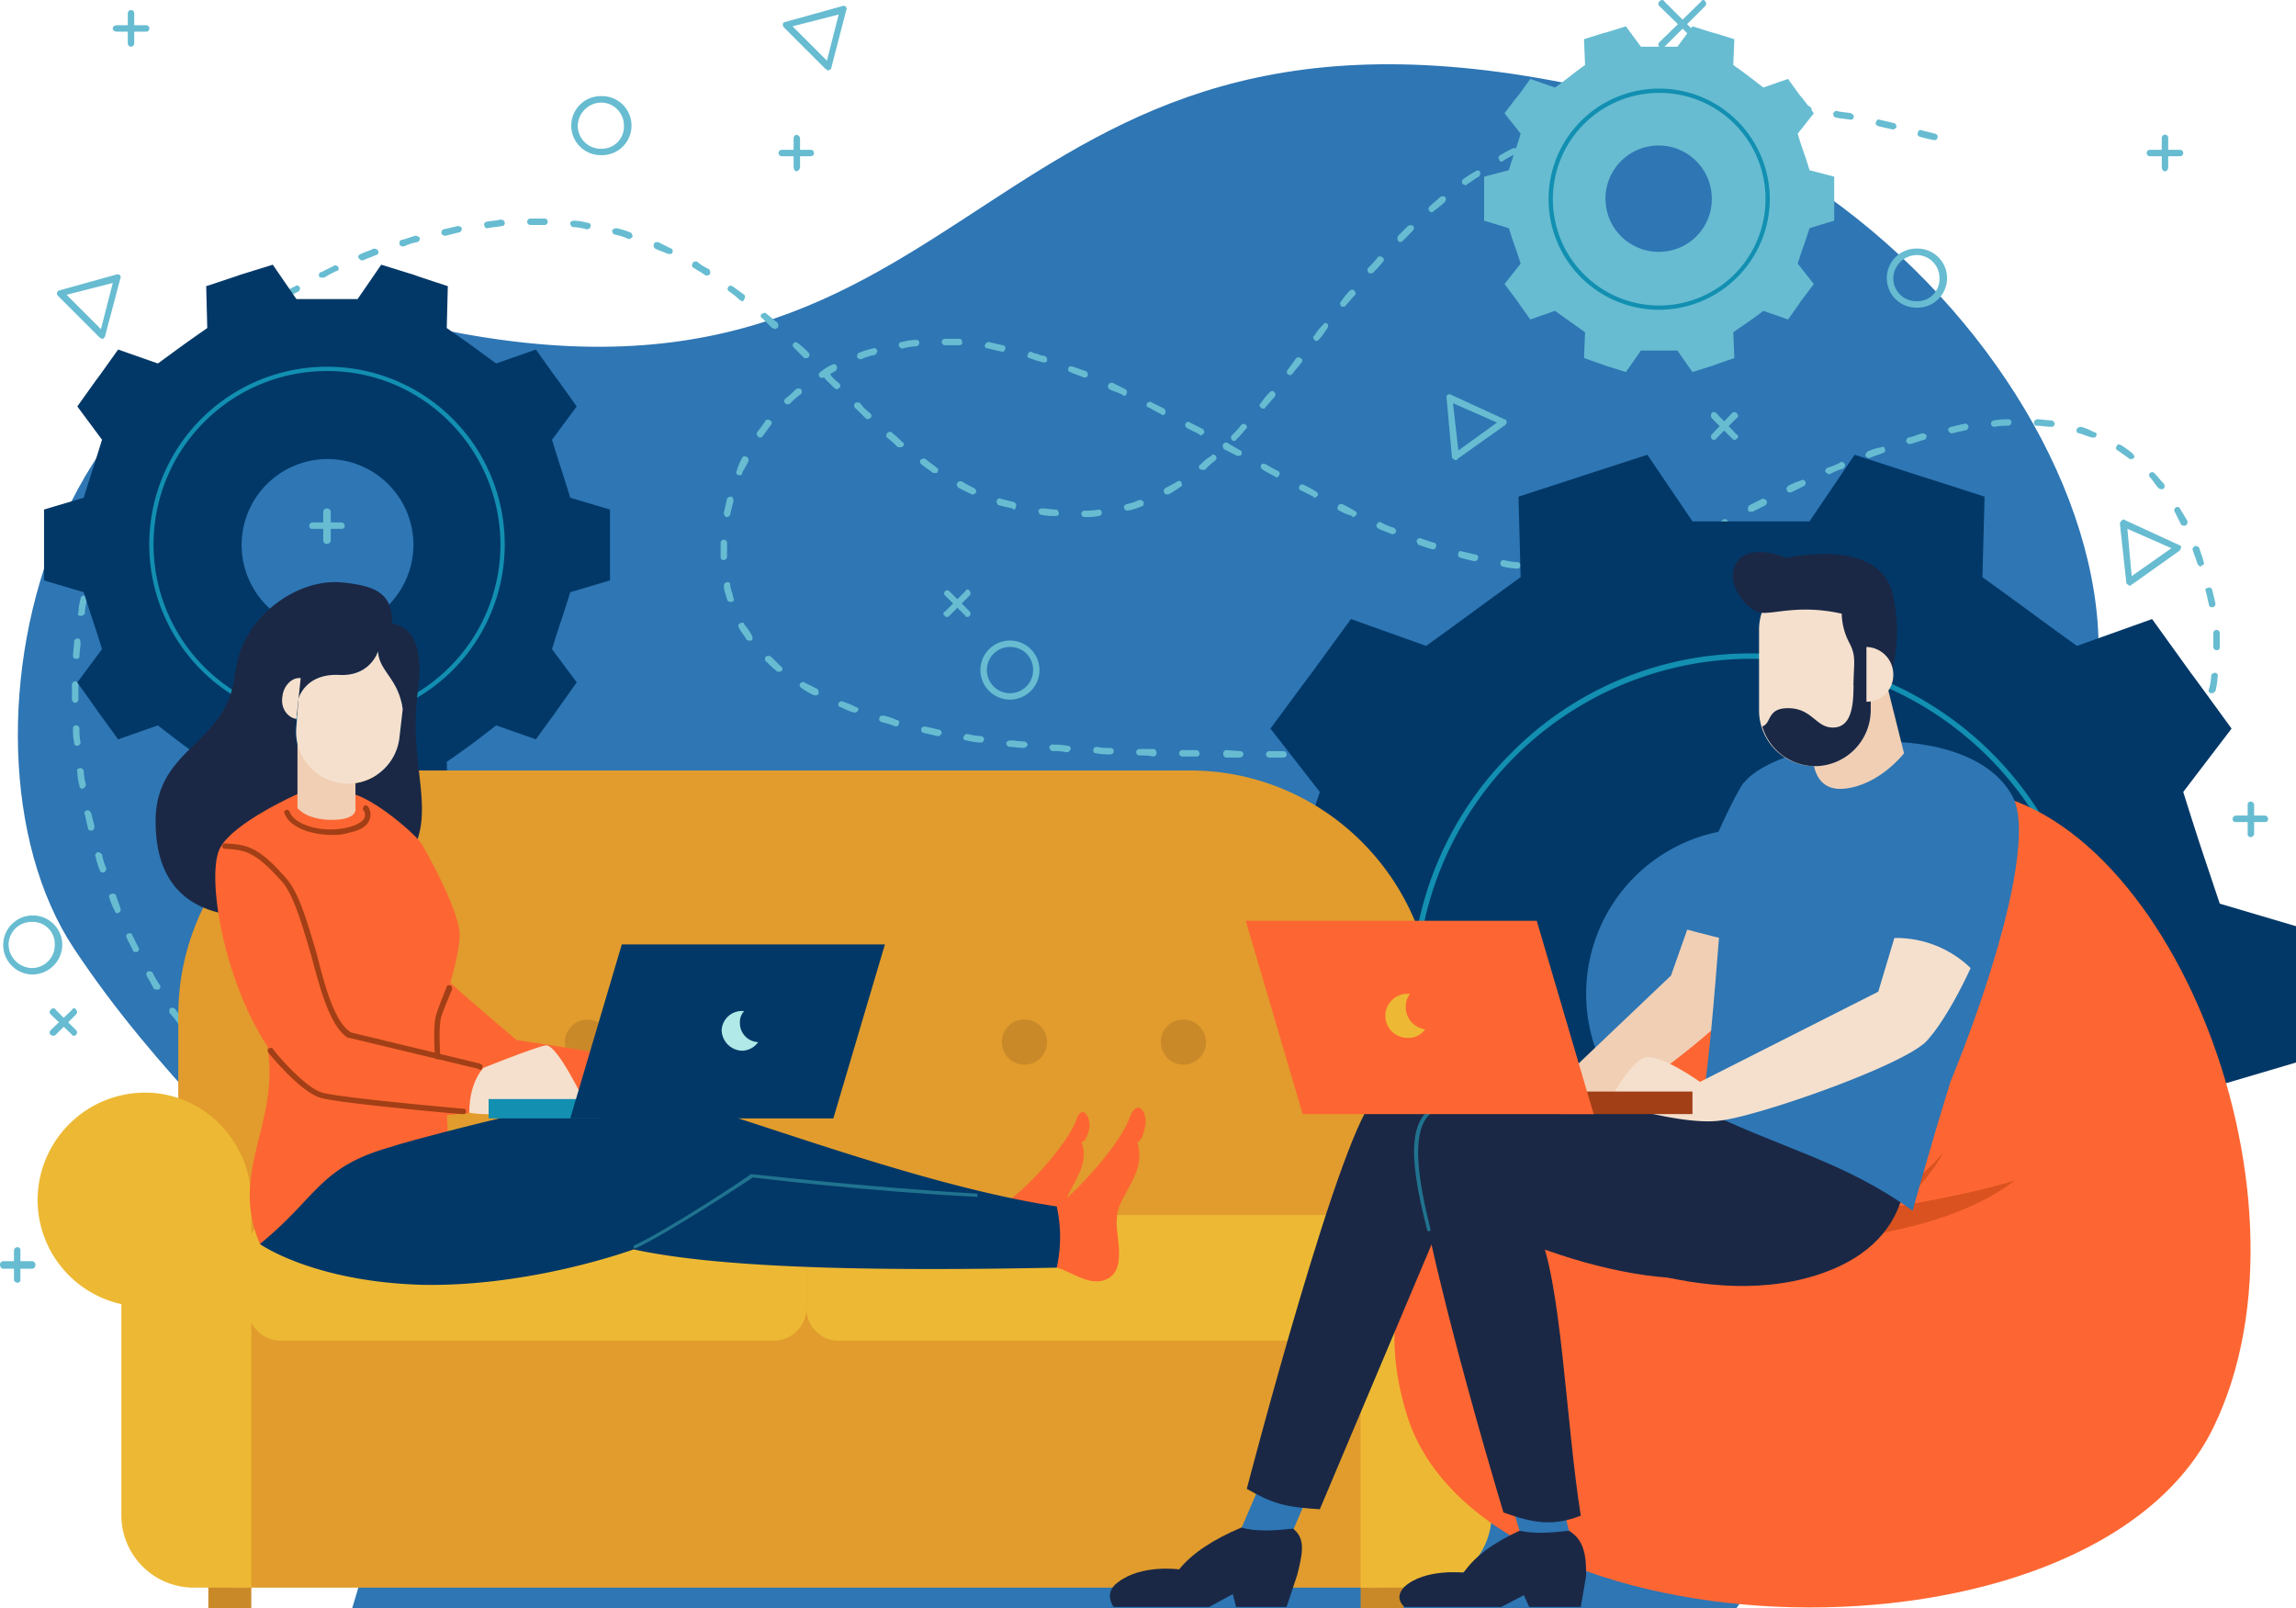
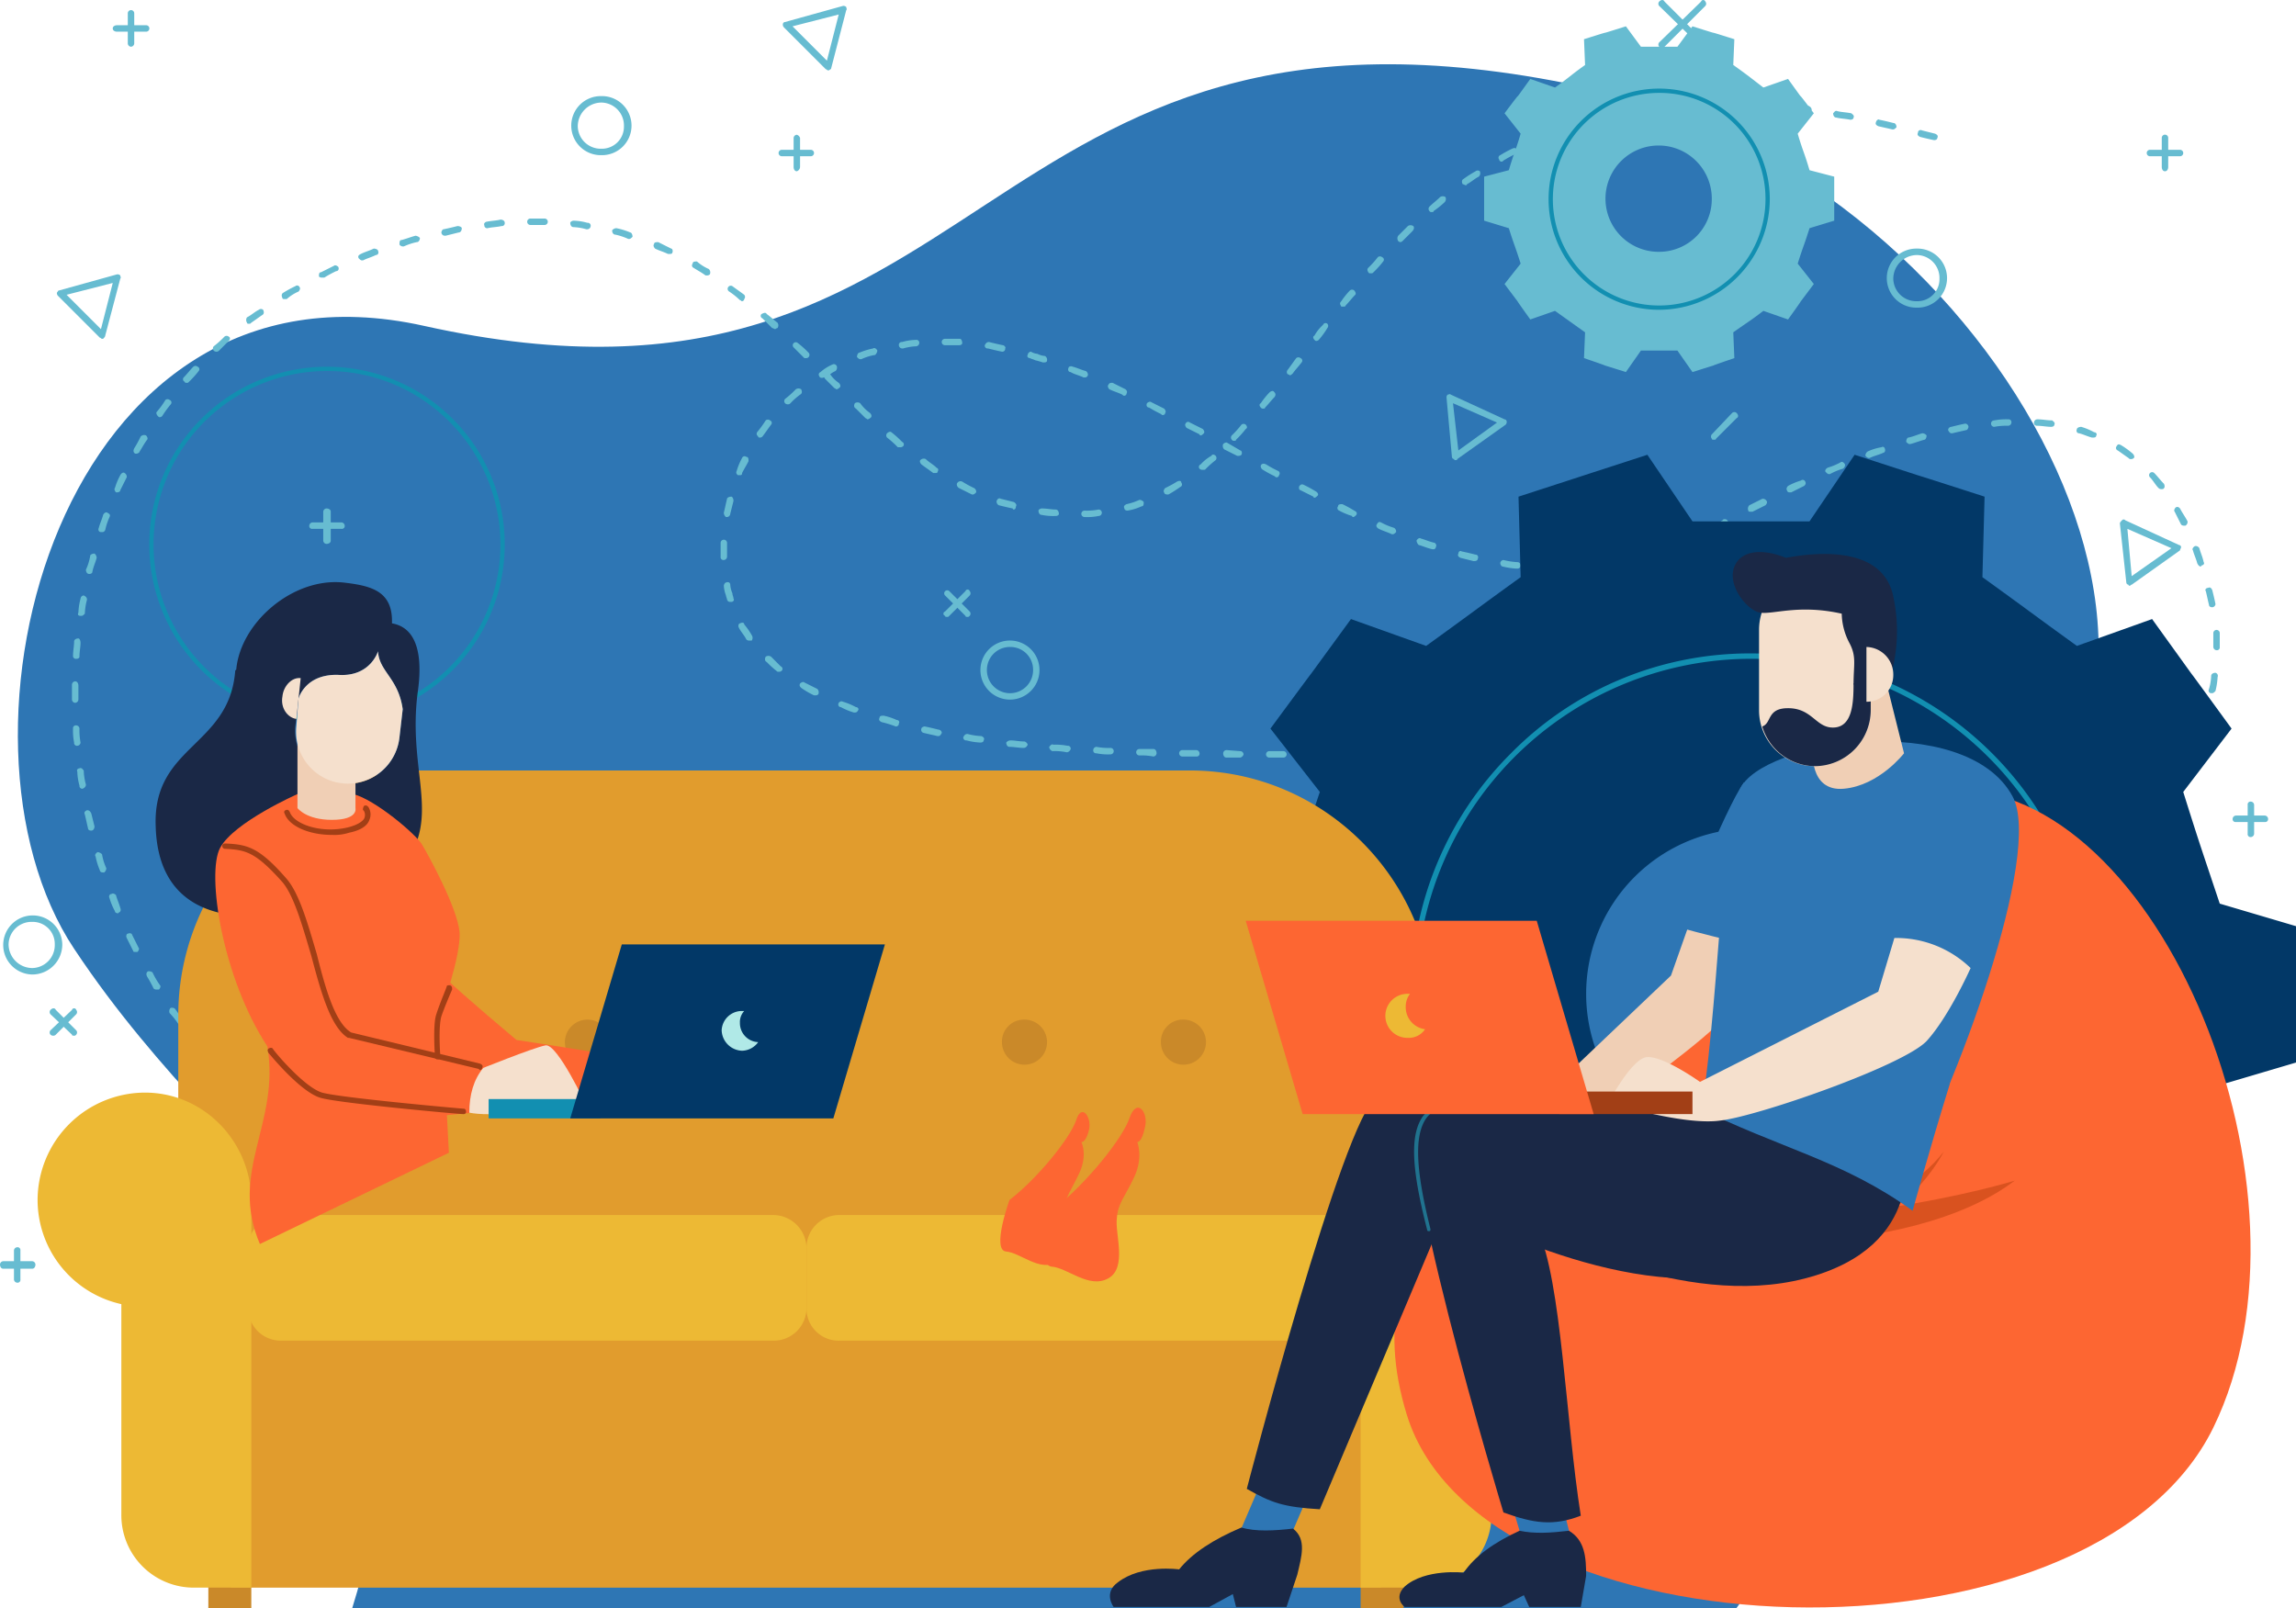
<svg xmlns="http://www.w3.org/2000/svg" width="773.882" height="542.044" viewBox="0 0 773.882 542.044">
  <g id="Group_6532" data-name="Group 6532" transform="translate(-43.927 -1047.152)">
    <path id="Path_9003" data-name="Path 9003" d="M877.238,1428.111c-24.252-13.755-91.939,52.846-90.854,112.209s44.884,49.589,54.657,12.669c15.565-59.725,79.633-99.9,36.2-124.878Z" transform="translate(-131.821 -67.316)" fill="#cce9ef" />
    <path id="Path_9004" data-name="Path 9004" d="M578.4,1080.966c138.633,29.319,229.125,200.167,136.461,263.149-151.3,103.16-32.576,179.172-84.337,249.756H163.951c36.559-117.639-35.834-135.013-93.749-222.246-47.418-71.307-5.068-237.449,118-209.94,192.2,42.712,182.431-124.878,390.2-80.718Z" transform="translate(-1.3 -4.675)" fill="#2e76b4" />
    <path id="Path_9005" data-name="Path 9005" d="M624.688,1090.4a1.633,1.633,0,0,1-1.086-1.086c0-.724.362-1.087,1.086-1.448h4.705a1.156,1.156,0,0,1,1.086,1.086c0,.724-.362,1.448-1.086,1.448h-4.705Zm19.545.362h-.362a22.263,22.263,0,0,1-4.705-.362,1.156,1.156,0,0,1-1.086-1.086c0-.724.725-1.087,1.448-1.087,1.447,0,2.9.363,4.705.363a1.63,1.63,0,0,1,1.086,1.086q-.542,1.086-1.086,1.086Zm-34.025.362a1.086,1.086,0,1,1,0-2.171c1.448,0,3.258-.362,4.705-.362a.96.96,0,0,1,1.086,1.086,1.156,1.156,0,0,1-1.086,1.086c-1.448,0-2.9.362-4.705.362Zm48.5,1.448h-.363a21.174,21.174,0,0,0-4.705-.723c-.724,0-1.086-.724-1.086-1.448a1.88,1.88,0,0,1,1.447-.724c1.448,0,3.258.362,4.706.362.724.362,1.086.724,1.086,1.447-.362.363-.724,1.086-1.086,1.086Zm-62.982.724c-.362,0-.724-.362-1.086-.724,0-.723.362-1.086,1.086-1.448a18.35,18.35,0,0,1,4.705-.724c.362-.362,1.086.362,1.086.724.362.724-.362,1.086-.725,1.448-1.448.363-3.258.363-4.705.724Zm77.1,1.448h0c-1.81-.362-3.258-.362-4.706-.724-.724,0-1.086-.724-1.086-1.448.362-.362.724-1.086,1.447-.723,1.448.361,2.9.361,4.706.723.362.363,1.086.724.724,1.448,0,.362-.362.724-1.086.724Zm-90.854,2.172c-.724,0-1.086,0-1.086-.724-.362-.362,0-1.086.724-1.448l4.343-1.086c.725-.362,1.448,0,1.448.724.363.362,0,1.086-.723,1.086a17.9,17.9,0,0,1-4.706,1.448ZM687.308,1098h-.362c-1.448-.362-3.258-.724-4.705-1.086-.725-.362-1.086-.724-.725-1.448,0-.362.725-1.086,1.086-.724,1.809.362,3.257.724,4.705,1.087.724,0,1.086.724,1.086,1.448-.362.362-.724.724-1.086.724Zm13.755,3.62h0c-1.81-.362-3.258-.724-4.705-1.086-.724-.362-1.086-.724-.724-1.448,0-.725.724-1.086,1.448-.725l4.343,1.087c.724.362,1.086.724.724,1.448,0,.362-.362.724-1.086.724Zm-132.841.724c-.362,0-.724-.362-1.086-.724,0-.724,0-1.448.725-1.448a22.144,22.144,0,0,1,4.343-1.81c.362-.362,1.086,0,1.448.362.362.725,0,1.448-.725,1.448a22.139,22.139,0,0,1-4.343,1.809l-.362.362Zm-13.031,6.516a.778.778,0,0,1-.724-.724.9.9,0,0,1,.362-1.448,39.495,39.495,0,0,1,3.982-2.172c.724-.362,1.448-.362,1.448.362a.9.9,0,0,1-.363,1.448,39.466,39.466,0,0,0-3.981,2.171c-.362.362-.362.362-.724.362Zm-11.944,7.964c-.363,0-.725-.362-1.086-.362-.362-.725-.362-1.448.362-1.81a38.173,38.173,0,0,1,3.982-2.534,1.1,1.1,0,0,1,1.448,0,1.593,1.593,0,0,1-.362,1.81c-1.448.724-2.534,1.809-3.981,2.534a.354.354,0,0,1-.362.362Zm-11.583,9.048c-.362,0-.362,0-.724-.362a1.1,1.1,0,0,1,0-1.448c1.086-1.086,2.534-2.172,3.62-3.258a1.645,1.645,0,0,1,1.81,0,1.593,1.593,0,0,1-.362,1.809,31.611,31.611,0,0,1-3.62,2.9c0,.362-.362.362-.724.362Zm-298.983,4.343h-4.705a1.086,1.086,0,1,1,0-2.171h4.705a1.086,1.086,0,1,1,0,2.171Zm-19.184,1.087a.96.96,0,0,1-1.086-1.087c-.362-.362.362-1.086.724-1.086,1.81-.362,3.258-.362,4.706-.724.724,0,1.448.362,1.448,1.086a.96.96,0,0,1-1.086,1.086c-1.448.362-3.258.362-4.706.724Zm33.663.362H246.8a18.173,18.173,0,0,0-4.343-.724c-.724,0-1.086-.725-1.086-1.448,0-.363.724-.725,1.086-.725a18.306,18.306,0,0,1,4.705.725.959.959,0,0,1,1.086,1.086,1.156,1.156,0,0,1-1.086,1.086Zm-48.141,2.172a1.156,1.156,0,0,1-1.086-1.086c0-.362.362-1.086.724-1.086,1.81-.362,3.258-.724,4.705-1.086.725,0,1.448.362,1.448.724,0,.724-.362,1.448-1.086,1.448l-4.344,1.086Zm62.258,1.086h-.361a20.412,20.412,0,0,0-4.344-1.448c-.724,0-1.086-.724-1.086-1.448a1.88,1.88,0,0,1,1.448-.724,23.418,23.418,0,0,1,4.706,1.448c.362,0,.724.724.724,1.448-.362.362-.724.724-1.086.724ZM521.165,1136a1.264,1.264,0,0,1-.724-.362,1.615,1.615,0,0,1,0-1.809l3.258-3.258a1.612,1.612,0,0,1,1.809,0c.363.362.363,1.086-.362,1.809l-3.258,3.258a1.264,1.264,0,0,1-.724.362ZM184.9,1137.452c-.362,0-1.086-.362-1.086-.724,0-.724,0-1.448.724-1.448,1.448-.362,3.258-1.086,4.705-1.448a2.742,2.742,0,0,1,1.448.724c0,.724-.362,1.448-1.086,1.448a20.462,20.462,0,0,0-4.344,1.448Zm89.767,2.533H274.3c-1.448-.724-2.9-1.086-4.343-1.809-.362-.362-.724-1.086-.362-1.448,0-.724.724-.724,1.448-.724l4.343,2.172c.362,0,.724.724.362,1.448,0,.361-.724.361-1.086.361Zm-103.522,2.172c-.362,0-.724-.362-1.086-.724-.362-.724,0-1.086.724-1.448,1.448-.724,2.9-1.086,4.343-1.809.724,0,1.448.362,1.448.724.362.725,0,1.448-.725,1.448-1.448.724-2.9,1.086-4.343,1.809Zm340.247,4.344h-.724c-.724-.724-.724-1.448-.362-1.81a32.637,32.637,0,0,0,3.258-3.62,1.1,1.1,0,0,1,1.448,0,.894.894,0,0,1,.362,1.448,32.488,32.488,0,0,1-3.258,3.62c-.362.363-.362.363-.724.363Zm-224.057.724h-.362c-1.448-1.087-2.9-1.81-3.982-2.534a.9.9,0,0,1-.362-1.448c0-.724.724-.724,1.448-.724a14.933,14.933,0,0,0,3.982,2.534,1.592,1.592,0,0,1,.362,1.81,1.331,1.331,0,0,1-1.086.362Zm-129.584.724a1.329,1.329,0,0,1-1.086-.362c0-.724,0-1.448.724-1.448l4.343-2.171c.362-.362,1.086,0,1.448.362.362.724,0,1.448-.724,1.448a39.651,39.651,0,0,0-3.982,2.172Zm-12.669,7.239c-.362,0-.724,0-.724-.362-.362-.724-.362-1.448.362-1.81a39.582,39.582,0,0,1,3.981-2.171.9.9,0,0,1,1.448.362c.362.362,0,1.086-.362,1.448a14.939,14.939,0,0,0-3.981,2.534Zm154.2.724c-.362,0-.362-.362-.724-.362a25.388,25.388,0,0,0-3.62-2.9,1.055,1.055,0,1,1,1.086-1.809c1.448,1.086,2.534,1.809,3.982,2.9a1.1,1.1,0,0,1,0,1.448.778.778,0,0,1-.724.724Zm202.7,1.81h-.724c-.362-.724-.724-1.086,0-1.81a25.367,25.367,0,0,1,2.9-3.62,1.1,1.1,0,0,1,1.448,0c.362.362.724,1.086.362,1.448-1.086,1.086-2.172,2.533-3.258,3.62,0,.362-.362.362-.725.362Zm-368.842,5.791c-.362,0-.725,0-.725-.362a1.618,1.618,0,0,1,0-1.809c1.448-.725,2.534-1.81,3.982-2.534a1.1,1.1,0,0,1,1.448,0c.362.724.362,1.448-.362,1.809-1.086.725-2.534,1.81-3.62,2.534-.362.362-.362.362-.724.362Zm177.363,1.81c-.362,0-.724-.362-1.086-.362l-3.258-3.258a.9.9,0,0,1-.362-1.448c.724-.361,1.448-.724,1.809,0,1.086.725,2.172,1.81,3.62,2.9a1.613,1.613,0,0,1,0,1.81,1.263,1.263,0,0,0-.724.362Zm182.431,3.981c-.362,0-.362,0-.724-.362s-.725-1.086,0-1.448a14.157,14.157,0,0,1,2.9-3.62.9.9,0,0,1,1.448-.363,1.1,1.1,0,0,1,0,1.448,27.627,27.627,0,0,1-2.9,3.982,1.264,1.264,0,0,1-.724.362ZM372.4,1170.752h-4.705a1.086,1.086,0,1,1,0-2.171h5.067c.362,0,.725.724.725,1.448,0,.361-.363.723-1.086.723Zm-19.184,1.087a1.156,1.156,0,0,1-1.086-1.087.96.96,0,0,1,1.086-1.086,18.339,18.339,0,0,1,4.705-.724.96.96,0,0,1,1.086,1.086,1.156,1.156,0,0,1-1.086,1.086,18.168,18.168,0,0,0-4.343.724Zm33.663,1.086h0c-1.81-.362-3.258-.724-4.706-1.086a.96.96,0,0,1-1.086-1.087c.362-.723.724-1.086,1.448-1.086,1.448.363,2.9.724,4.706,1.086.362,0,1.086.725.724,1.087a.96.96,0,0,1-1.086,1.086Zm-264.6,0a1.331,1.331,0,0,1-1.086-.362,1.1,1.1,0,0,1,0-1.448,32.568,32.568,0,0,0,3.62-3.258,1.1,1.1,0,0,1,1.448,0c.724.362.362,1.086,0,1.448L123,1172.562a1.122,1.122,0,0,1-.725.362ZM321,1175.1h-.724l-3.62-3.62a1.024,1.024,0,0,1,1.448-1.448,32.653,32.653,0,0,1,3.62,3.257,1.1,1.1,0,0,1,0,1.448,1.124,1.124,0,0,1-.725.362Zm18.1.362c-.363,0-.725-.362-1.086-.724,0-.724.362-1.448.724-1.448a23.433,23.433,0,0,1,4.706-1.448c.362-.362,1.086,0,1.448.724a2.749,2.749,0,0,1-.724,1.448,17.91,17.91,0,0,0-4.705,1.448Zm61.9,1.086h-.363a23.03,23.03,0,0,0-2.533-.724c-.724-.362-1.086-.362-1.81-.724-.724,0-1.086-.724-.724-1.086a1.156,1.156,0,0,1,1.086-1.087,5.149,5.149,0,0,0,2.172.724,6.694,6.694,0,0,0,2.534.725,1.445,1.445,0,0,1,.724,1.448c0,.724-.724.724-1.086.724Zm82.89,4.343a1.264,1.264,0,0,0-.724-.362,1.1,1.1,0,0,1,0-1.448c1.086-1.448,1.809-2.534,2.9-3.981a1.1,1.1,0,0,1,1.448,0,.894.894,0,0,1,.362,1.448c-1.086,1.448-2.171,2.534-2.9,3.62-.362.361-.724.723-1.086.723Zm-69.135.724h-.362c-1.448-.724-3.258-1.086-4.343-1.81-.725,0-1.086-.724-.725-1.448,0-.362.725-.724,1.448-.362,1.448.362,2.9,1.086,4.344,1.448a1.445,1.445,0,0,1,.724,1.448c-.362.724-.724.724-1.086.724Zm-302.6,1.809c-.361,0-.723,0-.723-.362a.9.9,0,0,1-.363-1.448c1.086-1.086,2.172-2.534,3.258-3.62a1.1,1.1,0,0,1,1.448,0,.9.9,0,0,1,.362,1.448,32.717,32.717,0,0,1-3.258,3.62c-.362.362-.362.362-.725.362Zm218.99,2.172c-.362,0-.362-.362-.724-.362l-3.258-3.258a.354.354,0,0,0-.362-.362h0c-.724.362-1.448,0-1.448-.362a.9.9,0,0,1,.363-1.448,14.936,14.936,0,0,1,3.982-2.533c.724-.363,1.086,0,1.448.362a1.591,1.591,0,0,1-.362,1.809,7.933,7.933,0,0,0-1.809,1.086,11,11,0,0,0,2.9,2.9c.723.725.723,1.448,0,1.81a1.267,1.267,0,0,1-.725.362Zm97.006,2.172c-.361,0-.361,0-.723-.362-1.448-.725-2.9-1.086-4.344-1.81-.362-.362-.724-1.086-.362-1.448.362-.725.724-.725,1.448-.725l4.343,2.172c.362.362.724.724.362,1.448a.779.779,0,0,1-.725.725Zm-113.295,2.9a1.331,1.331,0,0,1-1.086-.361,1.1,1.1,0,0,1,0-1.448,32.636,32.636,0,0,0,3.62-3.258,1.617,1.617,0,0,1,1.81,0c.362.724.362,1.448-.362,1.81a23.329,23.329,0,0,0-3.258,2.9,1.125,1.125,0,0,1-.725.361Zm159.989,1.448c-.362,0-.362,0-.724-.362s-.724-1.086,0-1.448a25.385,25.385,0,0,1,2.9-3.62c.362-.362,1.086-.724,1.448-.362.725.724.725,1.086.362,1.81-1.086,1.086-2.171,2.533-3.257,3.62,0,.362-.362.362-.725.362Zm-33.663,2.172c-.362,0-.362,0-.723-.363a39.517,39.517,0,0,1-3.982-2.171c-.724,0-1.086-.725-.724-1.448.362-.363,1.086-.724,1.448-.363l4.344,2.172c.362.362.724,1.086.362,1.448a.779.779,0,0,1-.725.724ZM103.1,1195c-.362,0-.362,0-.724-.362s-.724-1.086-.363-1.448a27.571,27.571,0,0,0,2.9-3.981,1.1,1.1,0,0,1,1.448,0,.9.9,0,0,1,.362,1.448,37.941,37.941,0,0,0-2.9,3.982,1.263,1.263,0,0,1-.724.362Zm238.535.724c-.362,0-.362-.362-.724-.362l-3.258-3.258c-.724-.362-.724-1.086-.362-1.809a1.614,1.614,0,0,1,1.81,0,13.818,13.818,0,0,0,3.257,3.257c.725.724.725,1.448,0,1.81a1.26,1.26,0,0,1-.724.362Zm379.7,2.534a1.086,1.086,0,0,1,0-2.172,20.652,20.652,0,0,1,4.706-.362h0a.96.96,0,0,1,1.086,1.086,1.156,1.156,0,0,1-1.086,1.087,22.278,22.278,0,0,0-4.706.362Zm19.184,0h0c-1.448,0-3.258-.362-4.706-.362a.96.96,0,0,1-1.086-1.087,1.155,1.155,0,0,1,1.086-1.086c1.81,0,3.258.362,5.068.362.362.362,1.086.724.724,1.448,0,.362-.362.724-1.086.724Zm-33.663,2.172q-.543,0-1.086-1.086a1.155,1.155,0,0,1,1.086-1.086c1.448-.362,2.9-.724,4.705-1.086a1.157,1.157,0,0,1,1.086,1.086c0,.362-.363,1.086-.725,1.086-1.448.362-3.258.724-4.705,1.086Zm-253.014.723a.354.354,0,0,1-.362-.362l-4.343-2.171c-.362-.362-.725-1.086-.362-1.448a.9.9,0,0,1,1.448-.362l4.343,2.172c.363.362.725,1.086.363,1.448s-.725.723-1.086.723Zm-148.405.725c-.363,0-.725,0-.725-.362-.362-.363-.724-.725-.362-1.448a37.718,37.718,0,0,0,2.9-3.982,1.1,1.1,0,0,1,1.448,0,.9.9,0,0,1,.362,1.448c-1.086,1.448-1.81,2.533-2.9,3.982a1.264,1.264,0,0,1-.724.362Zm449.2,0h-.362c-1.448-.362-2.9-1.086-4.344-1.448-.724,0-1.086-.725-.724-1.448,0-.362.724-.724,1.448-.724a22.147,22.147,0,0,1,4.343,1.809c.724,0,1.086.724.724,1.086,0,.725-.724.725-1.086.725Zm-289.572,1.086c-.362,0-.362,0-.725-.362a1.1,1.1,0,0,1,0-1.448,32.545,32.545,0,0,0,3.258-3.619,1.1,1.1,0,0,1,1.448,0c.362.362.724,1.086,0,1.448a32.56,32.56,0,0,1-3.258,3.62c0,.362-.362.362-.724.362Zm227.676,1.086c-.362,0-.725-.362-1.086-.724,0-.724.362-1.448.725-1.448,1.809-.362,3.258-1.086,4.705-1.448a1.88,1.88,0,0,1,1.448.723c0,.725-.362,1.448-.724,1.448-1.448.362-3.258,1.086-4.705,1.448Zm-340.248,1.087h-.724a32.558,32.558,0,0,0-3.62-3.258,1.1,1.1,0,0,1,0-1.448c.362-.363,1.086-.725,1.448-.363a32.649,32.649,0,0,1,3.62,3.258.9.9,0,0,1,.362,1.448,1.331,1.331,0,0,1-1.086.362Zm-257.357,2.171H94.77c-.723-.362-.723-1.086-.362-1.809a39.332,39.332,0,0,0,2.172-3.981,1.591,1.591,0,0,1,1.81-.363c.362.363.724,1.087.362,1.448-1.086,1.448-1.81,2.9-2.534,3.982,0,.362-.724.724-1.086.724Zm371.376.724h-.362l-4.343-2.172a1.591,1.591,0,0,1-.363-1.81c.363-.362,1.086-.724,1.448-.362l4.343,2.534c.362,0,.725.724.362,1.448a1.329,1.329,0,0,1-1.086.362Zm212.474.724c-.363,0-.725-.362-1.086-.724a1.88,1.88,0,0,1,.724-1.448,17.927,17.927,0,0,1,4.706-1.448.693.693,0,0,1,1.086.362c.362.724,0,1.448-.362,1.448-1.448.724-3.258,1.086-4.705,1.81Zm88.319.362c-.362,0-.362,0-.724-.362-1.086-.724-2.534-1.81-3.62-2.534a.9.9,0,0,1-.362-1.448c.362-.725.725-.725,1.448-.362a27.64,27.64,0,0,1,3.982,2.9c.362.363.724,1.086.362,1.448a1.33,1.33,0,0,1-1.086.362Zm-312.738,3.62a1.33,1.33,0,0,1-1.086-.362.9.9,0,0,1,.362-1.448,14.184,14.184,0,0,1,3.62-2.9c.363-.724,1.086-.362,1.448,0a1.1,1.1,0,0,1,0,1.448,32.656,32.656,0,0,0-3.62,3.258Zm-90.129,1.086h-.724c-1.448-1.086-2.534-1.809-3.982-2.9-.361-.361-.724-1.086-.361-1.448a1.591,1.591,0,0,1,1.809-.362c1.086,1.086,2.534,1.809,3.62,2.9.724.362.724.724.362,1.448,0,.362-.362.362-.724.362Zm301.155.362c-.361,0-.723-.362-1.086-.724s0-1.086.725-1.448a22.165,22.165,0,0,0,4.343-1.81c.362-.362,1.086,0,1.448.724a1.446,1.446,0,0,1-.724,1.448,22.139,22.139,0,0,0-4.343,1.809Zm-367.032.363h-.725c-.362-.363-.724-.725-.362-1.448a22.148,22.148,0,0,1,1.81-4.343.9.9,0,0,1,1.448-.362c.725,0,.725.724.725,1.448-.725,1.448-1.448,2.534-2.172,3.982,0,.725-.362.725-.724.725Zm180.982.724c-.362,0-.362,0-.725-.362a39.753,39.753,0,0,1-3.982-2.172,1.445,1.445,0,0,1-.724-1.448c.362-.723,1.086-.723,1.81-.362a39.231,39.231,0,0,0,3.981,2.172.9.9,0,0,1,.362,1.448.778.778,0,0,1-.724.724Zm298.26,3.981a1.33,1.33,0,0,1-1.086-.362c-1.086-1.086-1.809-2.534-2.9-3.62a1.024,1.024,0,0,1,1.448-1.448c1.086,1.086,2.171,2.534,3.258,3.62.362.724.362,1.448-.362,1.81Zm-689.182,1.086h-.362c-.362-.362-.725-1.086-.362-1.448a22.124,22.124,0,0,1,1.809-4.343c.362-.725,1.086-1.087,1.448-.725a1.446,1.446,0,0,1,.723,1.448q-1.084,2.171-2.171,4.343c0,.362-.362.724-1.086.724Zm563.58,0a.779.779,0,0,1-.725-.724c-.362-.362,0-1.086.363-1.448a22.108,22.108,0,0,1,4.343-1.81.9.9,0,0,1,1.447.362c.362.724,0,1.086-.362,1.448l-4.343,2.171Zm-275.094.724h-.362l-4.344-2.171a1.446,1.446,0,0,1-.724-1.448,1.322,1.322,0,0,1,1.81-.724,39.393,39.393,0,0,0,3.981,2.172,1.445,1.445,0,0,1,.724,1.448c-.362.363-.724.724-1.086.724Zm65.516,0c-.724,0-1.086-.361-1.086-.724-.363-.362,0-1.086.362-1.448a39.488,39.488,0,0,0,3.982-2.172c.724-.362,1.448-.362,1.448.362a.894.894,0,0,1-.362,1.448,37.948,37.948,0,0,1-3.982,2.534Zm49.59,1.086a.355.355,0,0,1-.363-.362l-4.343-2.172c-.362,0-.724-.724-.362-1.448.362-.362.724-.724,1.448-.362a39.358,39.358,0,0,1,3.982,2.171c.724.362,1.086,1.086.724,1.448s-.724.724-1.086.724Zm-101.35,3.982a.355.355,0,0,1-.363-.362c-1.809-.362-3.257-.724-4.705-1.086a1.447,1.447,0,0,1-.724-1.448c.362-.724.724-1.086,1.448-.724l4.343,1.086c.724.362,1.086,1.087.724,1.448,0,.724-.362,1.086-.724,1.086Zm38.368.362c-.724,0-1.086-.362-1.086-.724-.361-.724,0-1.086.725-1.448a20.39,20.39,0,0,0,4.343-1.448,1.882,1.882,0,0,1,1.448.724c0,.724,0,1.448-.725,1.448a17.92,17.92,0,0,1-4.705,1.448Zm209.94.362c-.362,0-.724,0-.724-.362a1.59,1.59,0,0,1,.362-1.809l4.343-2.172a1.446,1.446,0,0,1,1.448.724c.362.362,0,1.086-.363,1.448l-4.343,2.171Zm-234.192,1.448h0a19.128,19.128,0,0,1-4.706-.362c-.724,0-1.086-.725-1.086-1.448,0-.362.725-.724,1.086-.724,1.81,0,3.258.362,4.706.362.724,0,1.086.724,1.086,1.448,0,.363-.362.725-1.086.725Zm100.264.361a.354.354,0,0,1-.362-.361,22.152,22.152,0,0,1-4.343-1.81.9.9,0,0,1-.362-1.448c0-.725.724-.725,1.448-.725a39.67,39.67,0,0,1,3.982,2.172c.724.362,1.086.724.724,1.448-.362.362-.724.723-1.086.723Zm-211.026,0h-.362a1.877,1.877,0,0,1-.724-1.448c.362-1.448.724-3.258,1.086-4.705,0-.362.724-.724,1.448-.724.362,0,.724.724.724,1.448l-1.086,4.343a1.155,1.155,0,0,1-1.086,1.086Zm120.535,0a1.086,1.086,0,1,1,0-2.171,20.645,20.645,0,0,0,4.705-.362,1.086,1.086,0,0,1,0,2.172,19.172,19.172,0,0,1-4.705.361Zm370.653,2.9a1.332,1.332,0,0,1-1.086-.362l-2.171-4.343c-.362-.362,0-1.086.362-1.448.724-.362,1.086,0,1.448.362.724,1.448,1.809,2.9,2.533,4.343a1.445,1.445,0,0,1-.724,1.448Zm-158.9,2.172a1.329,1.329,0,0,1-1.086-.362c0-.724,0-1.448.724-1.448,1.086-.724,2.534-1.448,3.62-2.172l.362-.362c.724,0,1.086,0,1.448.724a.9.9,0,0,1-.363,1.448h-.362a39.248,39.248,0,0,1-3.981,2.172Zm-542.948,0h-.362c-.724,0-1.086-.724-.724-1.448.362-1.448,1.086-2.9,1.448-4.343.361-.725,1.086-1.086,1.448-.725.724.362,1.086.725.724,1.448a20.465,20.465,0,0,0-1.448,4.344c-.362.724-.723.724-1.086.724Zm435.083.724h-.363c-1.448-.724-2.9-1.086-4.343-1.809-.724-.362-1.086-1.086-.724-1.448.362-.724.724-1.086,1.448-.724a22.165,22.165,0,0,0,4.343,1.81,1.444,1.444,0,0,1,.725,1.448c-.363.362-.725.724-1.086.724Zm13.754,5.068h-.362c-1.809-.362-3.257-1.086-4.705-1.448a2.748,2.748,0,0,1-.724-1.448c.362-.724,1.086-1.086,1.448-.724,1.448.362,2.9,1.086,4.706,1.448.362.362.724.725.362,1.448a.778.778,0,0,1-.725.725Zm80.719.362c-.362,0-.724-.362-1.086-.724,0-.724.362-1.448.724-1.448,1.448-.724,2.9-1.086,4.344-1.809.723-.362,1.448,0,1.448.724.362.362,0,1.086-.362,1.448-1.448.362-3.259,1.086-4.706,1.448,0,.362,0,.362-.362.362Zm-319.977,3.258a.96.96,0,0,1-1.086-1.086v-4.706a1.086,1.086,0,0,1,2.171,0v4.706a1.155,1.155,0,0,1-1.086,1.086Zm253.014.362h-.363l-4.343-1.086c-.724-.362-1.086-.725-.724-1.448,0-.725.724-1.086,1.086-.725,1.81.362,3.258.725,4.706,1.086.724,0,1.086.725.724,1.448,0,.362-.363.724-1.086.724Zm53.208.362c-.724,0-1.086-.362-1.086-.724-.362-.724,0-1.086.724-1.448,1.448-.362,2.9-.723,4.705-1.086.363,0,1.086.363,1.086.724.362.725,0,1.448-.724,1.448l-4.344,1.086Zm191.48,1.448q-.544,0-1.086-1.086c-.362-1.448-1.086-2.9-1.448-4.343-.362-.362,0-1.087.724-1.448a1.445,1.445,0,0,1,1.448.724c.363,1.448,1.086,2.9,1.448,4.705.362.362,0,1.086-.724,1.086a.355.355,0,0,1-.362.363Zm-230.21.724h-.362a24.915,24.915,0,0,1-4.706-.724c-.362,0-.724-.724-.724-1.086a1.156,1.156,0,0,1,1.086-1.086,24.924,24.924,0,0,0,4.706.724,1.086,1.086,0,0,1,0,2.172Zm24.252.362a1.086,1.086,0,0,1,0-2.172c1.448-.362,2.9-.362,4.705-.724a1.156,1.156,0,0,1,1.086,1.086c0,.724-.363,1.086-.725,1.086a24.432,24.432,0,0,1-5.067.724Zm-10.5.362h-3.981a1.086,1.086,0,1,1,0-2.172H575.1a1.156,1.156,0,0,1,1.086,1.086.96.96,0,0,1-1.086,1.086Zm-495.169,1.086h0c-.724,0-1.086-.724-1.086-1.448a17.926,17.926,0,0,0,1.448-4.706c0-.362.724-.723,1.448-.723a1.877,1.877,0,0,1,.723,1.448c-.361,1.448-1.086,2.9-1.448,4.705,0,.362-.362.724-1.086.724Zm216.094,9.411c-.363,0-.725,0-1.086-.724,0-.362-.362-1.086-.362-1.448a10.566,10.566,0,0,1-.724-3.258c0-.362.362-1.086.724-1.086.724-.362,1.448,0,1.448.724a8.517,8.517,0,0,0,.724,2.9c0,.724.362,1.086.362,1.81.362.362,0,1.086-.724,1.086Zm499.512,1.809c-.724,0-1.086-.361-1.086-.723-.363-1.448-.725-3.259-1.086-4.706-.362-.362,0-1.086.724-1.086.725-.362,1.086,0,1.448.724.362,1.448.724,2.9,1.086,4.705a1.155,1.155,0,0,1-1.086,1.086Zm-718.14,2.9H76.31c-.724,0-1.086-.362-.724-1.086a21.186,21.186,0,0,1,.724-4.705,1.156,1.156,0,0,1,1.086-1.086c.725.363,1.086.725,1.086,1.448a21.188,21.188,0,0,0-.725,4.706c-.362.361-.724.723-1.086.723Zm225.142,8.326a1.33,1.33,0,0,1-1.086-.362c-.724-1.448-1.809-2.534-2.533-3.981-.363-.725,0-1.448.362-1.448.724-.362,1.448-.362,1.448.362a22.043,22.043,0,0,1,2.534,3.62,1.616,1.616,0,0,1,0,1.809Zm494.445,3.258a1.155,1.155,0,0,1-1.086-1.086v-4.706a1.086,1.086,0,0,1,2.171,0v4.706a.96.96,0,0,1-1.086,1.086Zm-721.4,2.9h0a.96.96,0,0,1-1.086-1.086c0-1.448.362-3.258.362-4.705,0-.724.724-1.086,1.448-1.086.362,0,.724.724.724,1.448,0,1.448-.362,2.9-.362,4.706,0,.362-.362.724-1.086.724Zm237.087,4.343h-.724a32.633,32.633,0,0,1-3.62-3.258c-.724-.362-.724-1.086-.362-1.809a1.614,1.614,0,0,1,1.81,0l3.257,3.258a.9.9,0,0,1,.363,1.448,1.124,1.124,0,0,1-.725.362Zm482.863,7.239h-.363c-.723,0-1.086-.724-.723-1.448a18.176,18.176,0,0,0,.723-4.344c0-.724.725-1.086,1.448-1.086a1.068,1.068,0,0,1,.724,1.448,24.921,24.921,0,0,1-.724,4.705c-.362.362-.724.724-1.086.724Zm-470.917.724h-.362a27.025,27.025,0,0,1-4.343-2.534c-.362-.362-.724-.725-.362-1.448.362-.362,1.086-.724,1.448-.362l4.343,2.172a1.591,1.591,0,0,1,.362,1.809,1.328,1.328,0,0,1-1.086.363ZM74.5,1291.287a1.156,1.156,0,0,1-1.086-1.086v-5.068a1.156,1.156,0,0,1,1.086-1.086h0c.725,0,1.086.724,1.086,1.448v4.706a1.156,1.156,0,0,1-1.086,1.086Zm262.787,3.258h-.362a22.144,22.144,0,0,1-4.344-1.809c-.723,0-1.086-.725-.723-1.448.361-.362.723-.724,1.448-.362a22.092,22.092,0,0,1,4.343,1.81c.724,0,1.086.724.724,1.086-.362.724-.724.724-1.086.724Zm13.755,4.706h0a33.507,33.507,0,0,0-4.705-1.448c-.725-.362-1.086-.724-.725-1.448,0-.725.725-.725,1.448-.725a20.456,20.456,0,0,1,4.343,1.448c.724,0,1.086.724.724,1.086a.96.96,0,0,1-1.086,1.087Zm438.34,2.171h-.362a.9.9,0,0,1-.362-1.448c.724-1.448,1.086-2.9,1.809-4.344.363-.362,1.086-.724,1.448-.362.724,0,.724.725.724,1.448l-2.172,4.343a1.329,1.329,0,0,1-1.086.362Zm-423.862,1.086h-.362c-1.448-.362-3.258-.724-4.705-1.086a1.069,1.069,0,0,1-.725-1.448c0-.363.725-.724,1.086-.724,1.809.361,3.258.724,4.705,1.086a1.156,1.156,0,0,1,1.086,1.086q-.543,1.086-1.086,1.086Zm14.117,2.172h0a21.2,21.2,0,0,1-4.706-.724.96.96,0,0,1-1.086-1.086c.362-.724.724-1.086,1.448-1.086a21.19,21.19,0,0,0,4.705.724c.725.363,1.086.724.725,1.448,0,.362-.362.724-1.086.724Zm-304.413,1.086a.959.959,0,0,1-1.086-1.086,20.642,20.642,0,0,1-.362-4.705.96.96,0,0,1,1.086-1.086,1.156,1.156,0,0,1,1.086,1.086,22.266,22.266,0,0,0,.362,4.705,1.156,1.156,0,0,1-1.086,1.086Zm318.892.724h0c-1.448,0-3.258-.362-4.706-.362-.724,0-1.086-.724-1.086-1.448a1.88,1.88,0,0,1,1.448-.724c1.448,0,2.9.362,4.705.362a1.631,1.631,0,0,1,1.086,1.086c-.362.724-.724,1.086-1.448,1.086Zm14.84,1.448h-.362a19.121,19.121,0,0,0-4.705-.362,1.615,1.615,0,0,1-1.086-1.448c.362-.363.724-1.086,1.448-.724a20.638,20.638,0,0,1,4.705.362.961.961,0,0,1,1.086,1.086,1.632,1.632,0,0,1-1.086,1.086Zm14.478.724h0a19.124,19.124,0,0,1-4.705-.362.96.96,0,0,1-1.086-1.086,1.156,1.156,0,0,1,1.086-1.086,20.641,20.641,0,0,0,4.705.362,1.086,1.086,0,1,1,0,2.171Zm14.479.725h0a20.645,20.645,0,0,0-4.706-.362,1.086,1.086,0,0,1,0-2.172h4.706c.724,0,1.086.724,1.086,1.448a1.156,1.156,0,0,1-1.086,1.087Zm14.478,0h-4.705a1.086,1.086,0,1,1,0-2.172h4.705a1.155,1.155,0,0,1,1.086,1.086.96.96,0,0,1-1.086,1.087Zm14.84.361h-4.705c-.724,0-1.086-.723-1.086-1.448a1.156,1.156,0,0,1,1.086-1.086l4.705.362a1.156,1.156,0,0,1,1.086,1.086,1.631,1.631,0,0,1-1.086,1.086Zm14.478,0h-4.705a1.086,1.086,0,1,1,0-2.171h4.705a1.086,1.086,0,1,1,0,2.171Zm14.479.363h0a22.218,22.218,0,0,1-4.706-.363.959.959,0,0,1-1.086-1.086,1.631,1.631,0,0,1,1.086-1.086h0a19.128,19.128,0,0,1,4.706.362.96.96,0,0,1,1.086,1.086,1.155,1.155,0,0,1-1.086,1.086Zm14.84.362h-.362c-1.448,0-2.9-.362-4.705-.362a1.157,1.157,0,0,1-1.086-1.086c0-.725.725-1.086,1.448-1.086a22.274,22.274,0,0,1,4.705.362,1.086,1.086,0,0,1,0,2.172Zm14.478.724h0c-1.809,0-3.258-.362-4.705-.362a1.156,1.156,0,0,1-1.086-1.087.96.96,0,0,1,1.086-1.086,20.6,20.6,0,0,1,4.705.363.96.96,0,0,1,1.086,1.086,1.156,1.156,0,0,1-1.086,1.086Zm14.479,1.086h0c-1.81,0-3.258-.362-4.706-.362a1.086,1.086,0,0,1,0-2.172c1.81,0,3.258.363,4.706.363.724,0,1.086.724,1.086,1.448,0,.362-.362.724-1.086.724Zm241.793,1.448h-.724c-.725-.362-.725-1.087-.362-1.81,1.086-1.086,1.809-2.533,2.9-3.62a.9.9,0,0,1,1.448-.362c.362.362.724,1.086.362,1.448-1.086,1.448-1.81,2.533-2.9,3.981-.362.362-.362.362-.724.362Zm-227.314.724H554.1a18.174,18.174,0,0,0-4.344-.724c-.723-.362-1.086-.725-1.086-1.448,0-.362.724-1.086,1.086-.724a18.345,18.345,0,0,1,4.706.724,1.086,1.086,0,0,1,0,2.172Zm14.117,3.258h-.362a20.412,20.412,0,0,1-4.343-1.448,1.156,1.156,0,0,1-1.086-1.086,1.94,1.94,0,0,1,1.448-1.086,33.61,33.61,0,0,0,4.705,1.448c.724,0,1.086.725.724,1.448,0,.362-.724.724-1.086.724Zm-491.549,2.534a.96.96,0,0,1-1.086-1.086,18.347,18.347,0,0,1-.724-4.706c-.362-.724.362-1.086.724-1.086.724-.363,1.086.362,1.448.724a18.305,18.305,0,0,0,.725,4.705c0,.724-.363,1.086-1.086,1.448Zm504.942,2.9h-.362l-4.344-2.171c-.361-.362-.723-.724-.361-1.448,0-.724.724-.724,1.447-.724l4.343,2.172c.362.362.724,1.086.362,1.448s-.724.724-1.086.724Zm190.032,1.81c-.362,0-.362-.362-.724-.362a1.645,1.645,0,0,1,0-1.81l3.258-3.257a1.1,1.1,0,0,1,1.448,0,.754.754,0,0,1,0,1.448c-.724,1.086-2.171,2.171-3.258,3.62a1.264,1.264,0,0,1-.724.362Zm-178.811,7.6c-.362,0-.724-.362-1.086-.724a23.467,23.467,0,0,0-2.9-3.258,1.1,1.1,0,0,1,0-1.448.754.754,0,0,1,1.448,0,10.278,10.278,0,0,1,3.258,3.62,1.1,1.1,0,0,1,0,1.448c-.363,0-.363.362-.725.362Zm-513.267,1.81c-.724,0-1.086-.362-1.086-.724-.362-1.448-.724-3.258-1.086-4.706-.362-.724,0-1.086.725-1.448.724,0,1.086.362,1.448,1.086q.543,2.171,1.086,4.343c0,.724-.363,1.448-1.086,1.448Zm681.581.362a1.329,1.329,0,0,1-1.086-.362.9.9,0,0,1,.362-1.448l3.257-3.257a1.28,1.28,0,0,1,1.81,1.809,14.175,14.175,0,0,0-3.62,2.9,1.121,1.121,0,0,1-.724.362Zm-11.221,9.411c-.363,0-.725-.362-1.086-.725a.9.9,0,0,1,.362-1.448c1.086-1.086,2.534-1.81,3.62-2.9a1.1,1.1,0,0,1,1.448,0,1.616,1.616,0,0,1,0,1.81,14.159,14.159,0,0,0-3.62,2.9,1.263,1.263,0,0,0-.724.362ZM597.9,1345.943a1.63,1.63,0,0,1-1.086-1.086,18.347,18.347,0,0,0-.725-4.706,1.156,1.156,0,0,1,1.086-1.086c.361-.362,1.086,0,1.086.725a21.179,21.179,0,0,1,.724,4.705c0,.724-.362,1.086-1.086,1.448Zm-513.991,2.534c-.725,0-1.086-.362-1.086-.724a23.366,23.366,0,0,1-1.448-4.706c-.362-.362,0-1.086.724-1.448a2.744,2.744,0,0,1,1.448.724A17.926,17.926,0,0,0,85,1347.03a1.881,1.881,0,0,1-.725,1.448Zm654.795,4.343a1.329,1.329,0,0,1-1.086-.362c-.362-.724-.362-1.086.362-1.448a25.38,25.38,0,0,1,3.62-2.9,1.617,1.617,0,0,1,1.81,0,1.594,1.594,0,0,1-.362,1.81c-1.448.724-2.534,1.809-3.982,2.533a.354.354,0,0,1-.362.362Zm-11.944,8.688c-.363,0-.724,0-.724-.362a1.1,1.1,0,0,1,0-1.448,27.583,27.583,0,0,1,3.982-2.9,1.1,1.1,0,0,1,1.448,0,1.615,1.615,0,0,1,0,1.809,27.572,27.572,0,0,0-3.982,2.9Zm-637.783.724c-.724,0-1.086-.362-1.086-.724a22.115,22.115,0,0,1-1.81-4.343c-.362-.725,0-1.448.724-1.448.362-.362,1.086,0,1.448.362.362,1.448,1.086,2.9,1.448,4.343.362.724,0,1.448-.362,1.448l-.362.362Zm626.2,7.963c-.362,0-.724,0-.724-.362a1.1,1.1,0,0,1,0-1.448c1.448-1.086,2.534-1.81,3.982-2.9a1.055,1.055,0,1,1,1.086,1.81c-1.086,1.086-2.533,1.809-3.619,2.9ZM94.77,1375.263c-.362,0-.723,0-.723-.362l-2.173-4.344c-.361-.724,0-1.448.363-1.448.724-.362,1.448,0,1.448.362q1.086,2.173,2.172,4.343c.362.363,0,1.086-.362,1.448Zm609.188,4.343c-.362,0-.724-.362-1.086-.362-.362-.724,0-1.086.362-1.809,1.086-.724,2.172-1.81,3.62-2.9a1.1,1.1,0,0,1,1.448,0,1.615,1.615,0,0,1,0,1.809,31.821,31.821,0,0,0-3.62,2.9c-.362.362-.362.362-.724.362Zm-601.949,8.325a1.331,1.331,0,0,1-1.086-.362,39.594,39.594,0,0,0-2.171-3.982c-.362-.724-.362-1.448.362-1.809a2.176,2.176,0,0,1,1.448.362,27.041,27.041,0,0,0,2.534,4.343c.362.362,0,1.086-.362,1.448Zm591.09,1.448c-.362,0-.724,0-.724-.362a1.1,1.1,0,0,1,0-1.448l3.258-3.257c.724-.725,1.448-.725,1.809,0a1.1,1.1,0,0,1,0,1.447,32.476,32.476,0,0,0-3.62,3.258c0,.362-.362.362-.724.362Zm-582.765,10.859c-.362,0-.724-.362-1.086-.724a25.374,25.374,0,0,0-2.9-3.62,1.593,1.593,0,0,1,.362-1.81c.724,0,1.086,0,1.448.363,1.086,1.447,1.81,2.533,2.9,3.981a.894.894,0,0,1-.362,1.448.354.354,0,0,1-.362.362Zm572.992,0c-.362,0-.362,0-.724-.362a1.1,1.1,0,0,1,0-1.448,14.142,14.142,0,0,1,2.9-3.62.894.894,0,0,1,1.448-.362c.724.362.724,1.086.362,1.809a32.722,32.722,0,0,0-3.258,3.62,1.264,1.264,0,0,1-.724.362ZM119.746,1411.1c-.362,0-.362,0-.724-.362l-3.258-3.257c-.725-.725-.725-1.087,0-1.81a1.1,1.1,0,0,1,1.448,0,32.714,32.714,0,0,0,3.258,3.62,1.1,1.1,0,0,1,0,1.448c0,.362-.362.362-.724.362Zm555.617,1.087h-.725c-.362-.362-.724-1.087-.362-1.448a27,27,0,0,1,2.534-4.343c.362-.362.724-.724,1.448-.362.362.362.725,1.086.362,1.448a38.148,38.148,0,0,1-2.533,3.981c0,.725-.363.725-.724.725Zm-544.035,7.6h-.362c-1.448-1.086-2.9-1.81-4.343-2.9-.362-.362-.362-.724,0-1.448.362-.361.724-.723,1.448-.361a14.954,14.954,0,0,0,3.982,2.533,1.592,1.592,0,0,1,.361,1.81,1.328,1.328,0,0,1-1.086.362Zm186.774,2.172h0a12.287,12.287,0,0,0-3.62-.363H313.4a.96.96,0,0,1-1.086-1.086,1.156,1.156,0,0,1,1.086-1.086H318.1c.725,0,1.086.724,1.086,1.448a1.156,1.156,0,0,1-1.086,1.087Zm-19.184.362a.96.96,0,0,1-1.086-1.086c-.362-.724.363-1.086.725-1.086a23.9,23.9,0,0,1,5.067-.362,1.155,1.155,0,0,1,1.086,1.086.96.96,0,0,1-1.086,1.087c-1.448,0-3.258.362-4.705.362Zm33.662.362h0a20.635,20.635,0,0,0-4.705-.362c-.724,0-1.086-.724-1.086-1.448,0-.362.724-1.086,1.086-.724a19.118,19.118,0,0,1,4.705.362,1.086,1.086,0,1,1,0,2.172Zm-48.5.724q-.543,0-1.086-1.086a.96.96,0,0,1,1.086-1.086,22.27,22.27,0,0,1,4.706-.362c.724-.362,1.086.362,1.448.724a1.616,1.616,0,0,1-1.086,1.448,19.135,19.135,0,0,0-4.706.362Zm62.982,1.448H346.7l-4.344-1.087a1.155,1.155,0,0,1-1.086-1.086c0-.724.725-1.086,1.448-1.086,1.448.363,2.9.724,4.706,1.086.362,0,.724.724.724,1.086a1.156,1.156,0,0,1-1.086,1.087Zm-77.461,0q-.543,0-1.086-1.087a1.155,1.155,0,0,1,1.086-1.086c1.448,0,3.258-.362,4.705-.362.725-.362,1.086.362,1.086.724.362.724-.362,1.086-.725,1.448-1.809,0-3.258.363-4.705.363Zm399.972.723h0c-.724,0-1.086-.723-1.086-1.448a20.361,20.361,0,0,0,1.448-4.343c.362-.724,1.086-1.086,1.448-.724.725,0,1.086.724.725,1.448-.363,1.448-1.086,2.9-1.448,4.344,0,.362-.362.723-1.086.723Zm-525.212.363H144a22.124,22.124,0,0,1-4.343-1.81c-.724,0-.724-.724-.724-1.447.362-.362,1.086-.724,1.447-.362a22.125,22.125,0,0,1,4.343,1.809c.724,0,1.086.725.724,1.087,0,.724-.362.724-1.086.724Zm110.762.724q-.543,0-1.086-1.087a1.156,1.156,0,0,1,1.086-1.086c1.448-.362,3.258-.362,4.705-.724a.96.96,0,0,1,1.086,1.087c.361.723-.363,1.086-.725,1.086-1.809.362-3.258.362-4.705.724Zm-14.478,1.809q-.543,0-1.086-1.086a1.156,1.156,0,0,1,1.086-1.086c1.448-.362,3.257-.362,4.705-.725.724,0,1.086.363,1.448,1.087a.96.96,0,0,1-1.086,1.086,21.19,21.19,0,0,1-4.706.724Zm120.534,0h-.362c-1.448-.362-2.9-1.086-4.705-1.448-.363,0-.725-.724-.725-1.448a2.75,2.75,0,0,1,1.448-.723,23.481,23.481,0,0,0,4.705,1.448,2.743,2.743,0,0,1,.724,1.447c-.362.724-.724.724-1.086.724Zm-202.7,1.448h-.362l-4.343-1.086a1.157,1.157,0,0,1-1.086-1.087c.363-.724.725-1.086,1.448-1.086,1.448.362,2.9.724,4.705,1.086a1.879,1.879,0,0,1,.725,1.448c0,.362-.362.724-1.086.724Zm68.049.362c-.724,0-1.086-.362-1.448-1.086a.96.96,0,0,1,1.086-1.087c1.448-.362,3.258-.362,4.705-.724.725,0,1.086.362,1.448,1.086a.96.96,0,0,1-1.086,1.087c-1.448.362-3.258.362-4.706.724Zm-14.84,1.448q-.543,0-1.086-1.086a1.155,1.155,0,0,1,1.086-1.086c1.448-.362,3.258-.362,4.705-.724.725,0,1.086.724,1.448,1.086,0,.724-.724,1.086-1.086,1.448a19.121,19.121,0,0,0-4.705.362Zm-38.731.363h0c-1.809,0-3.257-.363-5.067-.363a1.88,1.88,0,0,1-.724-1.448c0-.362.724-1.086,1.086-.724a20.641,20.641,0,0,1,4.705.362.96.96,0,0,1,1.086,1.086,1.156,1.156,0,0,1-1.086,1.086Zm24.252.362a1.086,1.086,0,1,1,0-2.172,20.638,20.638,0,0,0,4.705-.362,1.156,1.156,0,0,1,1.086,1.086,1.069,1.069,0,0,1-.725,1.448Zm-9.773.362h0a20.635,20.635,0,0,1-4.705-.362.96.96,0,0,1-1.086-1.086,1.156,1.156,0,0,1,1.086-1.086h0c1.448,0,3.257.362,4.705.362a.96.96,0,0,1,1.086,1.086,1.156,1.156,0,0,1-1.086,1.086Zm187.136,1.809c-.362,0-.724,0-.724-.362a39.512,39.512,0,0,1-3.982-2.171c-.724,0-1.086-.725-.724-1.448.363-.362,1.086-.724,1.448-.362l4.343,2.172c.362.362.724,1.086.362,1.448a.778.778,0,0,1-.724.724Zm292.468,5.068h-.362c-.724,0-1.086-.724-.724-1.087a24.9,24.9,0,0,0,.724-4.705c.362-.724.724-1.086,1.447-.724.725,0,1.086.362.725,1.086a21.2,21.2,0,0,1-.725,4.706c-.362.724-.724.724-1.086.724Zm-280.523,2.9c-.363,0-.363,0-.725-.362-1.086-.725-2.534-1.81-3.62-2.534-.724-.362-.724-1.087-.362-1.81a1.1,1.1,0,0,1,1.448,0,27.647,27.647,0,0,1,3.982,2.9,1.1,1.1,0,0,1,0,1.448c0,.362-.362.362-.724.362Zm10.5,10.135a1.33,1.33,0,0,1-1.086-.362,25.309,25.309,0,0,0-2.9-3.62c-.724-.362-.362-1.086,0-1.448a1.1,1.1,0,0,1,1.448,0c1.086,1.086,2.171,2.534,3.258,3.62a1.1,1.1,0,0,1,0,1.448,1.121,1.121,0,0,1-.724.362Zm264.234.724-.362-.362c-.724-.362-.724-.724-.362-1.448a35.292,35.292,0,0,0,1.81-3.981,1.322,1.322,0,0,1,1.809-.724c.362.362.725,1.086.362,1.448l-2.171,4.344c0,.362-.725.724-1.086.724ZM405.7,1464.306a1.33,1.33,0,0,1-1.086-.362c-.724-1.448-1.81-2.534-2.534-3.981a1.056,1.056,0,0,1,1.81-1.087,38.2,38.2,0,0,1,2.533,3.982.9.9,0,0,1-.362,1.448Zm247.584,1.087h-.724a1.617,1.617,0,0,1,0-1.81c1.086-1.086,1.809-2.534,2.895-3.62.363-.725.725-.725,1.448-.362.362.362.724,1.086.362,1.448-1.086,1.448-1.81,2.534-2.9,3.981a1.327,1.327,0,0,1-1.086.363Zm-9.411,11.221c-.362,0-.362-.363-.724-.363a1.1,1.1,0,0,1,0-1.447,32.54,32.54,0,0,1,3.258-3.62,1.024,1.024,0,1,1,1.447,1.448c-1.086,1.086-2.171,2.533-3.257,3.619a1.266,1.266,0,0,1-.725.363Zm-231.3.724c-.362,0-1.086-.362-1.086-.724l-2.172-4.344c-.362-.362,0-1.086.725-1.448.361-.362,1.086,0,1.448.362a22.146,22.146,0,0,1,1.809,4.344c.362.723,0,1.448-.362,1.448a.354.354,0,0,1-.362.362Zm220.8,9.049a1.332,1.332,0,0,1-1.086-.361c-.362-.363,0-1.086.362-1.448a32.642,32.642,0,0,1,3.62-3.258.9.9,0,0,1,1.447.362,1.1,1.1,0,0,1,0,1.448,32.656,32.656,0,0,0-3.62,3.257Zm-214.283,3.62c-.362,0-.724,0-.724-.363-.724-1.448-1.81-2.9-2.534-4.343-.362-.362,0-1.086.362-1.448.724-.362,1.448,0,1.448.362a27.054,27.054,0,0,1,2.534,4.343c.361.362,0,1.086-.363,1.448Zm202.7,5.792a.78.78,0,0,1-.725-.725,1.1,1.1,0,0,1,0-1.448,37.936,37.936,0,0,0,3.981-2.9.9.9,0,0,1,1.448.362,1.1,1.1,0,0,1,0,1.448c-1.448,1.086-2.534,1.81-3.981,2.9a1.263,1.263,0,0,1-.724.363Zm-194.013,6.153a1.331,1.331,0,0,1-1.086-.362c-1.086-1.086-1.809-2.534-2.9-3.62-.362-.724-.362-1.448.363-1.809.362-.362,1.086,0,1.448.361a25.372,25.372,0,0,0,2.9,3.621c.362.724.362,1.086-.363,1.809Zm182.068,1.81c-.362,0-.724,0-.724-.362a1.1,1.1,0,0,1,0-1.448c1.448-1.086,2.9-1.809,3.982-2.534a1.615,1.615,0,0,1,1.809,0,1.592,1.592,0,0,1-.361,1.81,38.176,38.176,0,0,0-3.982,2.534Zm-12.668,7.6a.779.779,0,0,1-.725-.724c-.362-.362,0-1.086.363-1.448a39.486,39.486,0,0,0,3.981-2.171c.725-.363,1.448-.363,1.81.362a1.445,1.445,0,0,1-.724,1.448c-1.086.724-2.534,1.448-3.981,2.534Zm-159.627,1.086h-.725l-3.62-3.62a1.1,1.1,0,0,1,0-1.448,1.616,1.616,0,0,1,1.81,0l3.258,3.258c.362.362.724,1.086,0,1.448,0,.362-.362.362-.724.362Zm146.958,5.43c-.724,0-1.086,0-1.086-.724-.362-.363,0-1.086.363-1.448,1.447-.724,2.9-1.086,4.343-1.809.724-.362,1.086,0,1.448.362.362.724,0,1.086-.362,1.448l-4.343,2.172Zm-135.375,3.62a1.123,1.123,0,0,1-.725-.362c-1.086-.724-2.533-1.81-3.619-2.534a1.055,1.055,0,0,1,1.086-1.81c1.448.725,2.533,1.81,3.981,2.534.362.362.725,1.086.362,1.448s-.724.724-1.086.724Zm121.982,2.172c-.724,0-1.086-.362-1.086-.725-.362-.362,0-1.086.363-1.448a25.084,25.084,0,0,0,4.705-1.81,1.446,1.446,0,0,1,1.448.724,1.881,1.881,0,0,1-.725,1.448c-1.448.724-2.9,1.086-4.343,1.81Zm-108.952,4.705c-.362,0-.362,0-.725-.362a22.143,22.143,0,0,1-4.343-1.81c-.362-.362-.724-1.086-.362-1.448a1.446,1.446,0,0,1,1.448-.724l4.343,2.171c.362,0,.724.724.362,1.448a.778.778,0,0,1-.724.724Zm95.2.362a.959.959,0,0,1-1.086-1.086c-.363-.362,0-1.086.723-1.086,1.448-.725,2.9-1.086,4.344-1.81a1.88,1.88,0,0,1,1.448.724c0,.724,0,1.448-.724,1.448a17.884,17.884,0,0,1-4.705,1.448v.362Zm-14.117,3.62c-.725,0-1.086-.362-1.086-.724-.362-.724,0-1.448.724-1.448,1.448-.362,3.258-.724,4.706-1.086.362,0,1.086.362,1.086.724.363.724,0,1.086-.724,1.448l-4.343,1.086Zm-67.326.724h-.362c-1.81-.362-3.258-1.086-4.705-1.448-.725,0-.725-.724-.725-1.448a1.882,1.882,0,0,1,1.448-.724,20.42,20.42,0,0,0,4.344,1.448c.724,0,1.086.724,1.086,1.448-.362.362-.724.724-1.086.724Zm52.847,2.172a1.156,1.156,0,0,1-1.086-1.086.96.96,0,0,1,1.086-1.086,18.338,18.338,0,0,1,4.705-.724c.362-.362,1.086,0,1.086.724.362.724-.362,1.086-.724,1.448a18.351,18.351,0,0,0-4.706.724Zm-38.731.724h0a24.918,24.918,0,0,0-4.705-.724c-.725-.362-1.086-.724-1.086-1.448s.724-1.086,1.448-.724a18.182,18.182,0,0,1,4.343.724.96.96,0,0,1,1.086,1.086,1.155,1.155,0,0,1-1.086,1.086Zm24.252.725a1.156,1.156,0,0,1-1.086-1.086.96.96,0,0,1,1.086-1.086c1.448,0,3.258-.362,4.705-.362a.96.96,0,0,1,1.086,1.086c0,.362-.362,1.086-.725,1.086-1.809,0-3.257.363-5.067.363Zm-9.773.361h0a20.686,20.686,0,0,0-4.705-.361,1.086,1.086,0,1,1,0-2.172h4.705a1.156,1.156,0,0,1,1.086,1.086c0,.724-.363,1.448-1.086,1.448Z" transform="translate(-5.235 -7.228)" fill="#67bcd1" />
    <path id="Path_9006" data-name="Path 9006" d="M288.2,1088.714a8.034,8.034,0,0,0-7.964,7.963,7.73,7.73,0,0,0,7.964,7.6,7.423,7.423,0,0,0,7.6-7.6,7.729,7.729,0,0,0-7.6-7.963Zm0,17.736a9.956,9.956,0,1,1,0-19.908,9.956,9.956,0,1,1,0,19.908Z" transform="translate(-41.571 -6.994)" fill="#67bcd1" />
    <path id="Path_9007" data-name="Path 9007" d="M455.88,1311.848a7.729,7.729,0,0,0-7.964,7.6,7.785,7.785,0,1,0,15.565,0,7.645,7.645,0,0,0-7.6-7.6Zm0,17.736a9.956,9.956,0,1,1,0-19.908,9.956,9.956,0,0,1,0,19.908Z" transform="translate(-71.343 -46.611)" fill="#67bcd1" />
    <path id="Path_9008" data-name="Path 9008" d="M827.33,1151.209a8.034,8.034,0,0,0-7.964,7.963,7.729,7.729,0,0,0,7.964,7.6,7.423,7.423,0,0,0,7.6-7.6,7.729,7.729,0,0,0-7.6-7.963Zm0,17.736a9.956,9.956,0,1,1,0-19.908,9.956,9.956,0,1,1,0,19.908Z" transform="translate(-137.294 -18.09)" fill="#67bcd1" />
    <path id="Path_9009" data-name="Path 9009" d="M54.942,1424.515a7.729,7.729,0,0,0-7.963,7.6,8.033,8.033,0,0,0,7.963,7.963,7.729,7.729,0,0,0,7.6-7.963,7.423,7.423,0,0,0-7.6-7.6Zm0,17.736a9.956,9.956,0,1,1,10.135-10.135,10.118,10.118,0,0,1-10.135,10.135Z" transform="translate(-0.156 -66.615)" fill="#67bcd1" />
    <path id="Path_9010" data-name="Path 9010" d="M373.863,1110.719h-9.772a1.086,1.086,0,0,1,0-2.172h9.772a1.086,1.086,0,1,1,0,2.172Z" transform="translate(-56.652 -10.901)" fill="#67bcd1" />
    <path id="Path_9011" data-name="Path 9011" d="M370.252,1114.692c-.724,0-1.086-.724-1.086-1.448v-9.773a1.155,1.155,0,0,1,1.086-1.086,1.632,1.632,0,0,1,1.086,1.086v9.773a1.616,1.616,0,0,1-1.086,1.448Z" transform="translate(-57.746 -9.807)" fill="#67bcd1" />
    <path id="Path_9012" data-name="Path 9012" d="M181.537,1263.436h-9.773a.96.96,0,0,1-1.086-1.086,1.155,1.155,0,0,1,1.086-1.086h9.773a1.155,1.155,0,0,1,1.086,1.086.96.96,0,0,1-1.086,1.086Z" transform="translate(-22.505 -38.016)" fill="#67bcd1" />
    <path id="Path_9013" data-name="Path 9013" d="M177.485,1267.487a1.156,1.156,0,0,1-1.086-1.086v-9.773a1.156,1.156,0,0,1,1.086-1.086c.724,0,1.448.362,1.448,1.086v9.773c0,.724-.724,1.086-1.448,1.086Z" transform="translate(-23.52 -37)" fill="#67bcd1" />
    <path id="Path_9014" data-name="Path 9014" d="M54.786,1566.591H45.013c-.724,0-1.086-.724-1.086-1.447a1.156,1.156,0,0,1,1.086-1.086h9.773a1.156,1.156,0,0,1,1.086,1.086c0,.724-.362,1.447-1.086,1.447Z" transform="translate(0 -91.777)" fill="#67bcd1" />
    <path id="Path_9015" data-name="Path 9015" d="M50.735,1570.281a1.156,1.156,0,0,1-1.086-1.087v-9.772a1.156,1.156,0,0,1,1.086-1.086.96.96,0,0,1,1.086,1.086v9.772a.96.96,0,0,1-1.086,1.087Z" transform="translate(-1.016 -90.761)" fill="#67bcd1" />
    <path id="Path_9016" data-name="Path 9016" d="M969.768,1383.585h-9.773a.96.96,0,0,1-1.086-1.086,1.155,1.155,0,0,1,1.086-1.086h9.773a1.155,1.155,0,0,1,1.086,1.086.96.96,0,0,1-1.086,1.086Z" transform="translate(-162.455 -59.348)" fill="#67bcd1" />
    <path id="Path_9017" data-name="Path 9017" d="M966.156,1387.637a.96.96,0,0,1-1.086-1.086v-9.773a.96.96,0,0,1,1.086-1.086,1.156,1.156,0,0,1,1.086,1.086v9.773a1.156,1.156,0,0,1-1.086,1.086Z" transform="translate(-163.549 -58.332)" fill="#67bcd1" />
    <path id="Path_9018" data-name="Path 9018" d="M101.36,1059.666H91.586c-.724,0-1.448-.362-1.448-1.086s.725-1.086,1.448-1.086h9.773a1.086,1.086,0,1,1,0,2.171Z" transform="translate(-8.205 -1.836)" fill="#67bcd1" />
    <path id="Path_9019" data-name="Path 9019" d="M97.386,1063.64a1.155,1.155,0,0,1-1.086-1.086V1052.42a1.086,1.086,0,1,1,2.171,0v10.135a1.155,1.155,0,0,1-1.086,1.086Z" transform="translate(-9.299 -0.742)" fill="#67bcd1" />
    <path id="Path_9020" data-name="Path 9020" d="M934.922,1110.719H924.786a1.086,1.086,0,1,1,0-2.172h10.135a1.086,1.086,0,0,1,0,2.172Z" transform="translate(-156.204 -10.901)" fill="#67bcd1" />
    <path id="Path_9021" data-name="Path 9021" d="M930.948,1114.692c-.724,0-1.086-.724-1.086-1.448v-9.773a1.086,1.086,0,1,1,2.171,0v9.773c0,.724-.362,1.448-1.086,1.448Z" transform="translate(-157.298 -9.807)" fill="#67bcd1" />
    <path id="Path_9022" data-name="Path 9022" d="M738.674,1063.26c-.362,0-.724,0-.724-.362l-14.117-13.755a1.1,1.1,0,0,1,0-1.448c.724-.724,1.447-.724,1.809,0L739.4,1061.45a1.1,1.1,0,0,1,0,1.448c0,.362-.362.362-.724.362Z" transform="translate(-120.669)" fill="#67bcd1" />
    <path id="Path_9023" data-name="Path 9023" d="M724.919,1063.26a1.329,1.329,0,0,1-1.086-.362,1.1,1.1,0,0,1,0-1.448l14.117-13.755a.754.754,0,0,1,1.447,0,1.1,1.1,0,0,1,0,1.448L725.643,1062.9a1.121,1.121,0,0,1-.724.362Z" transform="translate(-120.669)" fill="#67bcd1" />
    <path id="Path_9024" data-name="Path 9024" d="M72.517,1469.642c-.362,0-.725,0-.725-.362l-7.239-6.877a1.1,1.1,0,0,1,0-1.448c.724-.725,1.448-.725,1.81,0l6.877,6.877a1.1,1.1,0,0,1,0,1.448c-.363.362-.363.362-.724.362Z" transform="translate(-3.614 -73.375)" fill="#67bcd1" />
    <path id="Path_9025" data-name="Path 9025" d="M65.639,1469.642a1.329,1.329,0,0,1-1.086-.362,1.1,1.1,0,0,1,0-1.448l7.239-6.877a.754.754,0,0,1,1.448,0,1.1,1.1,0,0,1,0,1.448l-6.877,6.877a1.122,1.122,0,0,1-.725.362Z" transform="translate(-3.614 -73.375)" fill="#67bcd1" />
-     <path id="Path_9026" data-name="Path 9026" d="M753,1225.364c-.362,0-.362,0-.724-.362l-6.877-6.877a1.616,1.616,0,0,1,0-1.81,1.1,1.1,0,0,1,1.448,0l6.878,7.239a.755.755,0,0,1,0,1.448c0,.362-.363.362-.725.362Z" transform="translate(-124.498 -29.987)" fill="#67bcd1" />
    <path id="Path_9027" data-name="Path 9027" d="M746.122,1225.364c-.362,0-.724,0-.724-.362a1.1,1.1,0,0,1,0-1.448l6.877-7.239a1.1,1.1,0,0,1,1.448,0c.723.725.723,1.448,0,1.81L746.846,1225c0,.362-.361.362-.724.362Z" transform="translate(-124.498 -29.987)" fill="#67bcd1" />
    <path id="Path_9028" data-name="Path 9028" d="M438.7,1298c-.362,0-.724,0-.724-.363l-6.877-6.877a1.024,1.024,0,0,1,1.447-1.448l6.877,6.877a1.1,1.1,0,0,1,0,1.448c-.362.363-.362.363-.724.363Z" transform="translate(-68.647 -42.9)" fill="#67bcd1" />
    <path id="Path_9029" data-name="Path 9029" d="M431.828,1298c-.362,0-.724,0-.724-.363a.754.754,0,0,1,0-1.448l6.877-6.877a.754.754,0,0,1,1.447,0,1.1,1.1,0,0,1,0,1.448l-6.877,6.877c-.362.363-.362.363-.724.363Z" transform="translate(-68.647 -42.9)" fill="#67bcd1" />
    <path id="Path_9030" data-name="Path 9030" d="M70.511,1166.477l11.583,11.583,3.981-15.564Zm11.944,14.84c-.362,0-.362-.362-.724-.362l-14.117-14.117a1.331,1.331,0,0,1-.362-1.086c.362-.362.362-.724.724-.724l19.546-5.429a1.329,1.329,0,0,1,1.086.362c0,.362.362.724,0,1.086l-5.068,19.185c0,.362-.362.724-.723,1.086Z" transform="translate(-4.142 -19.965)" fill="#67bcd1" />
    <path id="Path_9031" data-name="Path 9031" d="M368.023,1056.45l11.583,11.583,3.982-15.564Zm11.944,14.84c-.362,0-.362-.362-.724-.362l-14.117-14.116a1.33,1.33,0,0,1-.362-1.086.779.779,0,0,1,.724-.725l19.546-5.429a1.33,1.33,0,0,1,1.086.362c0,.362.362.724,0,1.086l-5.067,19.546c0,.362-.362.362-.725.724Z" transform="translate(-56.965 -0.43)" fill="#67bcd1" />
    <path id="Path_9032" data-name="Path 9032" d="M915.231,1263.221l1.448,15.927,13.393-9.411Zm.724,19.184a.354.354,0,0,1-.362-.362.778.778,0,0,1-.724-.724l-2.171-19.907c0-.363.361-.724.724-1.086a.678.678,0,0,1,1.086,0l18.1,8.326a.778.778,0,0,1,.724.723c0,.363-.361.725-.361,1.087l-16.289,11.583c-.363,0-.363.362-.725.362Z" transform="translate(-154.251 -37.801)" fill="#67bcd1" />
    <path id="Path_9033" data-name="Path 9033" d="M638.923,1211.753l1.809,15.926,13.031-9.411Zm.723,19.184a.354.354,0,0,1-.362-.362.779.779,0,0,1-.724-.724l-1.81-19.908a1.328,1.328,0,0,1,.363-1.086c.362,0,.724-.363,1.086,0l18.1,8.325a.777.777,0,0,1,.723.724,1.334,1.334,0,0,1-.361,1.086l-16.289,11.583c0,.362-.362.362-.725.362Z" transform="translate(-105.256 -28.682)" fill="#67bcd1" />
    <path id="Path_9034" data-name="Path 9034" d="M711.155,1133.948a17.918,17.918,0,1,1,17.736-17.736,17.765,17.765,0,0,1-17.736,17.736Zm59-10.5v-14.84l-8.325-2.172c-1.81-6.154-2.172-6.154-3.982-12.306l5.429-6.878c-8.687-11.583-.362,0-8.687-11.583l-8.326,2.9c-4.705-3.62-5.067-3.981-10.135-7.6l.362-8.688c-13.755-4.343-.362,0-14.117-4.343l-5.067,6.877H705l-5.067-6.877c-13.755,4.343-.362,0-14.117,4.343l.362,8.688c-5.067,3.62-5.067,3.981-10.135,7.6l-8.325-2.9c-8.325,11.583,0,0-8.687,11.583l5.429,6.878c-1.81,6.153-2.172,6.153-3.982,12.306l-8.326,2.172v14.84l8.326,2.534c1.809,5.792,2.171,6.154,3.982,11.944l-5.429,6.877c8.687,11.583.362.362,8.687,11.945l8.325-2.9,10.135,7.239-.362,8.688c13.755,4.705.362.362,14.117,4.705l5.067-7.239h12.307l5.067,7.239c13.755-4.343.362,0,14.117-4.705l-.362-8.687c5.068-3.62,5.43-3.62,10.135-7.239l8.326,2.9c8.325-11.583,0-.362,8.687-11.945l-5.429-6.877c1.809-5.791,2.171-6.153,3.982-11.944Z" transform="translate(-107.991 -1.915)" fill="#67bcd1" />
    <path id="Path_9035" data-name="Path 9035" d="M715.844,1084.909a35.835,35.835,0,1,0,35.834,35.834,35.685,35.685,0,0,0-35.834-35.834Zm0,73.117a37.282,37.282,0,1,1,37.282-37.282,37.462,37.462,0,0,1-37.282,37.282Z" transform="translate(-112.679 -6.447)" fill="#128fb1" />
-     <path id="Path_9036" data-name="Path 9036" d="M157.531,1279.069a28.957,28.957,0,1,1,28.957-28.957,29.121,29.121,0,0,1-28.957,28.957Zm95.2-17.012v-23.89l-13.393-3.982c-2.9-9.411-3.258-10.135-6.154-19.546l8.325-11.221c-13.392-18.823-.362-.363-13.755-19.185l-13.393,4.705c-7.963-5.791-8.325-6.154-16.65-11.945l.362-14.116c-22.08-7.239-.362-.363-22.442-7.239l-7.963,11.583H147.034l-7.964-11.583c-22.079,6.876-.362,0-22.441,7.239l.362,14.116c-8.326,5.791-8.688,6.154-16.65,11.945l-13.393-4.705c-13.393,18.822-.362.362-13.755,19.185l8.325,11.221c-2.9,9.411-3.258,10.135-6.154,19.546l-13.392,3.982v23.89l13.392,3.981c2.9,9.411,3.258,9.773,6.154,19.185l-8.325,11.22c13.393,18.823.362.724,13.755,19.185l13.393-4.705c7.963,6.153,8.325,6.515,16.65,12.306l-.362,13.755c22.079,7.239.362.362,22.441,7.6L147.034,1333h20.632l7.963,11.583c22.08-7.239.362-.362,22.442-7.6l-.362-13.755c8.325-5.792,8.687-6.154,16.65-12.306l13.393,4.705c13.393-18.461.363-.362,13.755-19.185l-8.325-11.22c2.9-9.411,3.258-9.773,6.154-19.185Z" transform="translate(-3.204 -19.262)" fill="#023867" />
    <path id="Path_9037" data-name="Path 9037" d="M165.189,1198.9a58.458,58.458,0,1,0,58.276,58.639c0-32.215-26.062-58.639-58.276-58.639Zm0,118.363a59.905,59.905,0,1,1,59.724-59.724,59.861,59.861,0,0,1-59.724,59.724Z" transform="translate(-10.862 -26.685)" fill="#128fb1" />
    <path id="Path_9038" data-name="Path 9038" d="M722.045,1470.987a55.743,55.743,0,1,1,55.743-55.743,55.767,55.767,0,0,1-55.743,55.743Zm183.516-32.577v-45.97l-25.7-7.6c-6.153-18.46-6.515-19.184-12.306-37.644l16.289-21.356c-26.062-35.835-.725-.724-26.786-36.921l-25.338,9.049c-15.564-11.221-16.288-11.944-31.853-23.166l.724-27.147c-42.711-13.755-1.448-.363-43.8-14.117l-15.2,22.441H702.137l-15.2-22.441c-42.35,13.754-1.086.362-43.436,14.117l.724,27.147c-15.564,11.222-16.289,11.945-31.853,23.166l-25.338-9.049c-26.423,36.2-.724,1.086-27.147,36.921l16.651,21.356c-6.154,18.461-6.515,19.185-12.307,37.644l-26.061,7.6v45.97l26.061,7.6c5.792,18.1,6.154,19.185,12.307,37.283l-16.651,21.356c26.424,36.2.725,1.087,27.147,37.283l25.338-9.049c15.564,11.221,16.289,11.945,31.853,23.165l-.724,26.786c42.35,13.754,1.086.361,43.436,14.117l15.2-22.08h39.455l15.2,22.08c42.35-13.755,1.086-.363,43.8-14.117l-.724-26.786c15.565-11.221,16.289-11.944,31.853-23.165l25.338,9.049c26.061-36.2.724-1.086,26.786-37.283l-16.289-21.356c5.792-18.1,6.154-19.185,12.306-37.283Z" transform="translate(-87.752 -33.093)" fill="#023867" />
    <path id="Path_9039" data-name="Path 9039" d="M736.97,1316.767A112.933,112.933,0,1,0,849.9,1429.7,113.078,113.078,0,0,0,736.97,1316.767Zm0,227.676A114.933,114.933,0,0,1,622.227,1429.7a114.224,114.224,0,0,1,33.663-81.08,112.991,112.991,0,0,1,81.08-33.663A114.932,114.932,0,0,1,851.713,1429.7a112.991,112.991,0,0,1-33.663,81.08,114.228,114.228,0,0,1-81.08,33.663Z" transform="translate(-102.677 -47.549)" fill="#128fb1" />
    <rect id="Rectangle_2825" data-name="Rectangle 2825" width="14.479" height="9.773" transform="translate(502.537 1579.423)" fill="#ca8929" />
    <rect id="Rectangle_2826" data-name="Rectangle 2826" width="14.479" height="9.773" transform="translate(114.149 1579.423)" fill="#ca8929" />
    <path id="Path_9040" data-name="Path 9040" d="M199.513,1362.929H457.956c45.246,0,82.166,36.921,82.166,82.528v118.725H116.985V1445.457a82.492,82.492,0,0,1,82.528-82.528Z" transform="translate(-12.971 -56.066)" fill="#e19c2d" />
    <rect id="Rectangle_2827" data-name="Rectangle 2827" width="387.665" height="100.988" transform="translate(121.75 1481.33)" fill="#e19c2d" />
    <path id="Path_9041" data-name="Path 9041" d="M59.331,1531.157a36.3,36.3,0,0,1,36.2-36.2c19.908,0,35.835,16.651,35.835,36.558v130.308H112.177a24.41,24.41,0,0,1-24.613-24.614v-70.945a36.042,36.042,0,0,1-28.233-35.111Z" transform="translate(-2.735 -79.509)" fill="#edb934" />
    <path id="Path_9042" data-name="Path 9042" d="M673.573,1531.157a36.071,36.071,0,0,0-36.2-36.2c-19.908,0-35.835,16.651-35.835,36.558v130.308h19.184a24.718,24.718,0,0,0,24.975-24.614v-70.945a36.1,36.1,0,0,0,27.871-35.111Z" transform="translate(-99.005 -79.509)" fill="#edb934" />
    <path id="Path_9043" data-name="Path 9043" d="M385.668,1545.133H551.086a11.277,11.277,0,0,1,11.221,11.221v19.908a11.049,11.049,0,0,1-11.221,11.221H385.668a10.838,10.838,0,0,1-11.221-11.221v-19.908a11.049,11.049,0,0,1,11.221-11.221Z" transform="translate(-58.684 -88.417)" fill="#edb934" />
    <path id="Path_9044" data-name="Path 9044" d="M322.593,1587.483H156.813a11.049,11.049,0,0,1-11.221-11.221v-19.908a11.277,11.277,0,0,1,11.221-11.221h165.78a11.277,11.277,0,0,1,11.221,11.221v19.908a11.049,11.049,0,0,1-11.221,11.221Z" transform="translate(-18.051 -88.417)" fill="#edb934" />
    <path id="Path_9045" data-name="Path 9045" d="M519.683,1472.635a7.6,7.6,0,1,0,7.6-7.6,7.422,7.422,0,0,0-7.6,7.6Z" transform="translate(-84.471 -74.195)" fill="#ca8929" />
    <path id="Path_9046" data-name="Path 9046" d="M454.547,1472.635a7.6,7.6,0,1,0,7.6-7.6,7.422,7.422,0,0,0-7.6,7.6Z" transform="translate(-72.906 -74.195)" fill="#ca8929" />
    <path id="Path_9047" data-name="Path 9047" d="M275.423,1472.635a7.646,7.646,0,0,0,7.6,7.6,7.6,7.6,0,1,0,0-15.2,7.646,7.646,0,0,0-7.6,7.6Z" transform="translate(-41.102 -74.195)" fill="#ca8929" />
    <path id="Path_9048" data-name="Path 9048" d="M210.287,1472.635a7.646,7.646,0,0,0,7.6,7.6,7.6,7.6,0,0,0,0-15.2,7.646,7.646,0,0,0-7.6,7.6Z" transform="translate(-29.537 -74.195)" fill="#ca8929" />
    <path id="Path_9049" data-name="Path 9049" d="M222.232,1446.549c7.6,7.239,25.337,22.08,25.337,22.08s41.264,6.153,48.5,8.325c0,0-3.981,17.374-4.706,16.651s-74.2-11.583-74.2-11.583l-6.878-18.46Z" transform="translate(-29.537 -70.913)" fill="#fd6632" />
    <path id="Path_9050" data-name="Path 9050" d="M475.789,1534.788c10.5-8.325,22.8-23.528,24.975-30.405,2.534-6.877,6.515-1.448,5.068,3.62-1.086,5.068-2.534,4.706-2.534,4.706s2.172,5.067-1.086,11.944-5.43,8.688-5.792,13.755c-.724,5.068,3.62,16.651-2.9,20.27s-13.755-3.62-19.184-3.981c-5.429-.724,1.448-19.908,1.448-19.908Z" transform="translate(-76.049 -80.605)" fill="#fd6632" />
    <path id="Path_9051" data-name="Path 9051" d="M456.961,1532.572c9.411-7.239,20.27-20.632,22.442-26.785,1.809-6.154,5.43-1.086,4.343,3.258s-2.534,3.982-2.534,3.982,2.172,4.343-.724,10.5-4.705,7.963-5.067,12.306c-.724,4.344,3.258,14.479-2.534,17.737s-12.307-3.258-17.012-3.62c-5.068-.361,1.086-17.374,1.086-17.374Z" transform="translate(-72.786 -80.924)" fill="#fd6632" />
    <path id="Path_9052" data-name="Path 9052" d="M189.9,1338a17.572,17.572,0,0,1-19.546,15.564,17.969,17.969,0,0,1-15.565-19.184l1.086-9.411s2.172-8.326,13.393-7.964c10.859.725,13.393-7.963,13.393-7.963.362,6.877,6.877,9.049,8.325,19.546Zm6.154-15.2c1.086-7.6,1.809-21.356-8.688-23.166.362-10.859-6.877-12.669-16.289-13.755h0c-17.012-1.81-34.748,13.393-36.2,29.319-.363.362-.363.362-.363.724-2.171,25.338-27.871,24.975-26.785,52.123,1.448,53.209,78.185,22.8,85.786,9.773,9.049-15.2-.724-30.043,2.534-55.019Z" transform="translate(-11.323 -42.36)" fill="#1a2846" />
    <path id="Path_9053" data-name="Path 9053" d="M159.856,1372.4s-21.357,9.411-26.062,18.1.724,43.8,15.927,66.964c4.343,26.062-13.031,41.989-2.534,66.6l63.706-30.767-2.534-48.141s6.515-17.736,6.154-26.062c-.725-8.326-10.5-26.062-12.669-29.681s-15.927-15.2-23.166-17.012c-6.877-2.172-18.822,0-18.822,0Z" transform="translate(-15.664 -57.577)" fill="#fd6632" />
    <path id="Path_9054" data-name="Path 9054" d="M185.383,1373.176v-23.89H165.837v23.89s2.9,3.981,11.583,3.981c9.049,0,7.963-3.981,7.963-3.981Z" transform="translate(-21.645 -53.644)" fill="#f0cfb5" />
    <path id="Path_9055" data-name="Path 9055" d="M201.207,1333.623l-1.086,9.411a17.468,17.468,0,1,1-34.749-3.62L166.1,1330s2.172-8.326,13.393-7.964c10.859.725,13.393-7.963,13.393-7.963.362,6.877,6.877,9.049,8.325,19.546Z" transform="translate(-21.543 -47.393)" fill="#f5e0cd" />
    <path id="Path_9056" data-name="Path 9056" d="M164.354,1338.828c-2.9-.362-5.43-3.62-4.706-7.6.362-3.62,3.258-6.515,6.154-6.154Z" transform="translate(-20.524 -49.34)" fill="#f5e0cd" />
    <path id="Path_9057" data-name="Path 9057" d="M176.449,1387.193c-7.6,0-14.478-2.9-15.927-7.239a.693.693,0,0,1,.362-1.086c.725-.362,1.086,0,1.448.724,1.448,3.981,10.5,7.239,19.546,5.067,2.9-.724,4.705-1.809,5.429-2.9.725-1.448,0-2.9-.362-2.9a2.179,2.179,0,0,1,.362-1.448c.725-.362,1.086,0,1.448.363a4.679,4.679,0,0,1,.362,4.343c-.725,2.171-3.258,3.62-6.877,4.343a15.947,15.947,0,0,1-5.792.724Z" transform="translate(-20.675 -58.613)" fill="#a23f16" />
-     <path id="Path_9058" data-name="Path 9058" d="M195.317,1513.127c0-.362,67.326-18.822,85.424-17.736,18.1,1.448,85.786,30.043,138.271,38.006a47.342,47.342,0,0,1,0,20.632c-54.295,1.087-111.124.724-142.614-6.153,0,0-34.387,12.668-71.307,11.944-36.921-1.087-54.657-13.755-54.657-13.755,19.908-16.289,19.908-26.062,44.884-32.939Z" transform="translate(-18.91 -79.577)" fill="#023867" />
    <path id="Path_9059" data-name="Path 9059" d="M238.2,1483.918s18.822-7.6,22.8-8.326,13.755,20.27,13.755,20.27-24.613,3.258-34.749,2.9-9.049-3.62-9.049-3.62Z" transform="translate(-33.203 -76.066)" fill="#f5e0cd" />
    <path id="Path_9060" data-name="Path 9060" d="M210.066,1478.677l24.252,5.067c-3.258,3.981-4.705,9.049-4.705,15.2l-30.767,2.9Z" transform="translate(-27.506 -76.617)" fill="#fd6632" />
    <rect id="Rectangle_2828" data-name="Rectangle 2828" width="37.644" height="6.515" transform="translate(208.621 1417.624)" fill="#128fb1" />
    <path id="Path_9061" data-name="Path 9061" d="M366.305,1492.864H277.624L295,1434.226h88.682Z" transform="translate(-41.493 -68.725)" fill="#023867" />
    <path id="Path_9062" data-name="Path 9062" d="M345.833,1465.494a5.446,5.446,0,0,1,1.448-3.982h-.724a6.805,6.805,0,0,0-6.877,6.516,7.12,7.12,0,0,0,6.877,6.877,6.87,6.87,0,0,0,5.429-2.9,6.412,6.412,0,0,1-6.153-6.515Z" transform="translate(-52.511 -73.57)" fill="#b0e9e7" />
-     <path id="Path_9063" data-name="Path 9063" d="M304.314,1553.384c-.362,0-.724,0-.724-.362s0-.724.362-.724c10.5-4.705,39.092-23.528,39.092-23.89h.725c.362,0,37.644,4.343,75.289,6.516.362,0,.724.362.362.724,0,.362,0,.724-.362.362-36.2-1.81-72.393-6.154-75.289-6.516-2.534,1.81-29.319,19.185-39.455,23.89Z" transform="translate(-46.103 -85.447)" fill="#20738f" />
    <path id="Path_9064" data-name="Path 9064" d="M221.9,1469.231a.354.354,0,0,1-.362-.362l-43.8-10.5h-.362c-5.792-3.62-9.049-15.2-12.307-27.509-2.9-9.772-5.792-20.27-9.773-24.975-9.049-10.135-12.306-10.859-19.184-11.221a.96.96,0,0,1-1.086-1.087c0-.362.362-.724,1.086-.724,7.239.362,11.221,1.087,20.633,11.945,4.343,5.067,7.239,15.564,10.134,25.337,2.9,11.583,6.154,23.166,11.583,26.424l43.436,10.5c.724.362,1.086.724.724,1.448a.778.778,0,0,1-.724.725Z" transform="translate(-16.175 -61.38)" fill="#a23f16" />
    <path id="Path_9065" data-name="Path 9065" d="M219.773,1498.938h-.362c-1.448,0-41.264-3.619-47.779-5.43-6.877-1.809-17.374-14.84-17.736-15.2-.362-.724-.362-1.086,0-1.448.724-.361,1.086-.361,1.448,0,0,.362,10.5,13.031,16.65,14.841,6.515,1.809,47.418,5.429,47.779,5.429s.724.362.724,1.086a.778.778,0,0,1-.724.724Z" transform="translate(-19.477 -76.246)" fill="#a23f16" />
    <path id="Path_9066" data-name="Path 9066" d="M222.843,1475.925a.778.778,0,0,1-.724-.724c0-.362-.724-10.5.362-14.117s3.62-9.41,3.62-9.773.724-.362,1.086-.362c.724.362.724.725.724,1.448,0,0-2.534,5.792-3.62,9.049-1.086,3.62-.362,13.393-.362,13.393,0,.724-.362,1.086-.724,1.086Z" transform="translate(-31.596 -71.694)" fill="#a23f16" />
    <path id="Path_9067" data-name="Path 9067" d="M802.356,1370.844c-56.828,1.809-78.185,62.62-116.914,94.111-31.853,26.061-85.424,53.208-65.877,116.553,25.337,82.166,230.21,89.405,271.836,4.343,38.73-79.27-18.1-217.541-89.044-215.007Z" transform="translate(-101.462 -57.465)" fill="#fd6632" />
    <path id="Path_9068" data-name="Path 9068" d="M699.686,1540.1c23.528,16.65,104.608,17.736,139.719-9.049,0,0-70.222,21.718-139.719,9.049Z" transform="translate(-116.43 -85.916)" fill="#d9521f" />
    <path id="Path_9069" data-name="Path 9069" d="M784.17,1543.78s30.405-4.343,46.332-24.613c0,0-10.135,20.27-29.319,24.613-19.184,3.982-17.013,0-17.013,0Z" transform="translate(-131.417 -83.806)" fill="#d9521f" />
    <path id="Path_9070" data-name="Path 9070" d="M725.559,1424.544,719.043,1443l-44.883,42.712,26.786.362s32.214-23.166,35.834-28.958c3.982-5.791,12.669-32.576,12.669-32.576Z" transform="translate(-111.898 -67.006)" fill="#f0cfb5" />
    <path id="Path_9071" data-name="Path 9071" d="M753.709,1367.334c6.877-16.65,76.012-27.147,91.939,2.171,10.5,19.185-19.546,99.541-36.559,129.584-17.374,30.042-77.1,30.042-69.5-15.2s7.239-100.264,14.117-116.553Z" transform="translate(-123.398 -53.956)" fill="#2e76b4" />
    <path id="Path_9072" data-name="Path 9072" d="M568.539,1673.406l9.049-20.994-16.65-2.534-8.688,20.27s.725,5.792,6.154,6.878,10.135-3.62,10.135-3.62Z" transform="translate(-90.253 -107.014)" fill="#2e76b4" />
    <path id="Path_9073" data-name="Path 9073" d="M682.625,1672.024l-2.9-11.583-17.012.724,3.258,10.859s2.172,3.62,7.6,3.62a13.847,13.847,0,0,0,9.049-3.62Z" transform="translate(-109.866 -108.89)" fill="#2e76b4" />
    <path id="Path_9074" data-name="Path 9074" d="M756.144,1510.963c-31.853-14.479-146.234-22.08-157.455-14.841-11.221,6.877-43.8,132.118-43.8,132.118,8.325,4.706,12.306,6.154,24.613,6.877l43.074-102.074s58.276,32.939,100.264,22.08c41.627-10.86,33.3-44.16,33.3-44.16Z" transform="translate(-90.722 -79.222)" fill="#1a2846" />
    <path id="Path_9075" data-name="Path 9075" d="M788.486,1513.559c-31.853-14.84-152.388-22.079-163.608-15.2-11.221,7.239,28.595,138.271,28.595,138.271,10.135,3.619,16.65,4.705,26.062,1.086-5.067-31.853-6.515-79.27-14.478-96.283,0,0,48.5,27.148,90.129,16.289s33.3-44.16,33.3-44.16Z" transform="translate(-102.794 -79.647)" fill="#1a2846" />
    <path id="Path_9076" data-name="Path 9076" d="M657.935,1674.524c-8.687,3.982-15.2,8.688-18.823,14.117,0,0-13.031-1.448-19.907,4.705-3.981,3.981,0,6.877,0,6.877h32.576l7.6-3.981,1.81,3.981h17.374l1.81-10.5c0-6.154-.363-11.945-5.792-15.2-6.154.725-11.583,1.086-16.651,0Z" transform="translate(-101.827 -111.39)" fill="#1a2846" />
    <path id="Path_9077" data-name="Path 9077" d="M543.121,1673.2c-9.41,3.982-16.65,8.687-20.994,14.117,0,0-12.669-1.809-20.632,4.343-5.068,3.62-1.448,8.326-1.448,8.326h32.214l7.964-4.343,1.086,4.343h17.012l3.62-10.859c1.448-6.154,3.258-11.945-1.448-15.565-6.154.724-12.668,1.086-17.374-.362Z" transform="translate(-80.762 -111.156)" fill="#1a2846" />
    <path id="Path_9078" data-name="Path 9078" d="M811.791,1327.72l5.791,23.166s-8.325,10.86-20.27,11.945-10.5-13.393-10.5-13.393l11.945-18.1Z" transform="translate(-131.89 -49.815)" fill="#f0cfb5" />
    <path id="Path_9079" data-name="Path 9079" d="M753.893,1367.77c-6.515,9.049-22.08,48.866-22.08,48.866s9.049,2.533,18.461,4.705,3.62-53.571,3.62-53.571Z" transform="translate(-122.134 -56.926)" fill="#2e76b4" />
    <path id="Path_9080" data-name="Path 9080" d="M824.279,1489.949c-6.515,20.994-12.306,41.989-12.306,41.989-23.528-17.012-44.884-20.995-73.117-35.111l16.65-12.306s74.927-15.565,68.773,5.429Z" transform="translate(-123.385 -76.669)" fill="#2e76b4" />
    <path id="Path_9081" data-name="Path 9081" d="M703.207,1486.966s7.6-14.479,12.669-15.2c5.429-.724,18.1,8.326,18.1,8.326l60.086-30.405,5.429-18.1a36.094,36.094,0,0,1,25.7,10.135s-7.24,16.289-14.841,24.614c-7.963,8.326-56.828,25.338-69.5,26.786-12.669,1.809-37.644-6.154-37.644-6.154Z" transform="translate(-117.055 -68.256)" fill="#f5e0cd" />
    <path id="Path_9082" data-name="Path 9082" d="M628.237,1542.2a.355.355,0,0,1-.362-.363c-5.43-20.994-5.792-32.214-1.448-38.368,2.533-2.9,5.791-4.705,11.221-5.429.362,0,.362.361.362.724.362.362,0,.362-.362.724-4.706.362-7.964,1.809-10.135,4.705-3.982,5.792-3.62,17.012,1.448,37.282,0,.362,0,.725-.362.725Z" transform="translate(-102.895 -80.056)" fill="#20738f" />
    <rect id="Rectangle_2829" data-name="Rectangle 2829" width="44.884" height="7.601" transform="translate(569.501 1415.09)" fill="#a23f16" />
    <path id="Path_9083" data-name="Path 9083" d="M573.635,1489.7h98.093l-19.184-65.154H554.451Z" transform="translate(-90.644 -67.006)" fill="#fd6632" />
    <path id="Path_9084" data-name="Path 9084" d="M618.542,1458.814a6.956,6.956,0,0,1,1.448-4.343h-.724a7.422,7.422,0,1,0,0,14.84,6.572,6.572,0,0,0,5.791-2.9,7.5,7.5,0,0,1-6.515-7.6Z" transform="translate(-100.802 -72.32)" fill="#edb934" />
    <path id="Path_9085" data-name="Path 9085" d="M802.466,1313.519v-12.307a18.822,18.822,0,1,0-37.644,0v14.116h0v13.031a18.822,18.822,0,0,0,37.644,0v-14.84Z" transform="translate(-127.995 -41.766)" fill="#f5e0cd" />
    <path id="Path_9086" data-name="Path 9086" d="M802.7,1327.28v9.049a18.924,18.924,0,0,1-18.823,18.822,18.675,18.675,0,0,1-17.736-13.392c3.258-1.087,1.448-6.154,8.688-6.154,8.325,0,9.41,6.877,15.564,6.515s6.515-8.325,6.515-14.84Z" transform="translate(-128.23 -49.737)" fill="#1a2846" />
    <path id="Path_9087" data-name="Path 9087" d="M794.761,1318.076h11.583a54.738,54.738,0,0,0,1.809-29.681c-3.258-15.927-22.8-15.565-36.2-13.031,0,0-11.221-5.068-16.288,1.086-5.068,6.515,2.895,16.651,7.6,17.374,4.343.724,13.03-2.9,27.509.363a22.038,22.038,0,0,0,2.534,9.772c2.534,4.706,1.448,7.239,1.448,14.116Z" transform="translate(-126.081 -40.171)" fill="#1a2846" />
    <path id="Path_9088" data-name="Path 9088" d="M808.832,1330.777a8.961,8.961,0,0,0,9.049-9.049,9.273,9.273,0,0,0-9.049-9.41Z" transform="translate(-135.809 -47.08)" fill="#f5e0cd" />
  </g>
</svg>